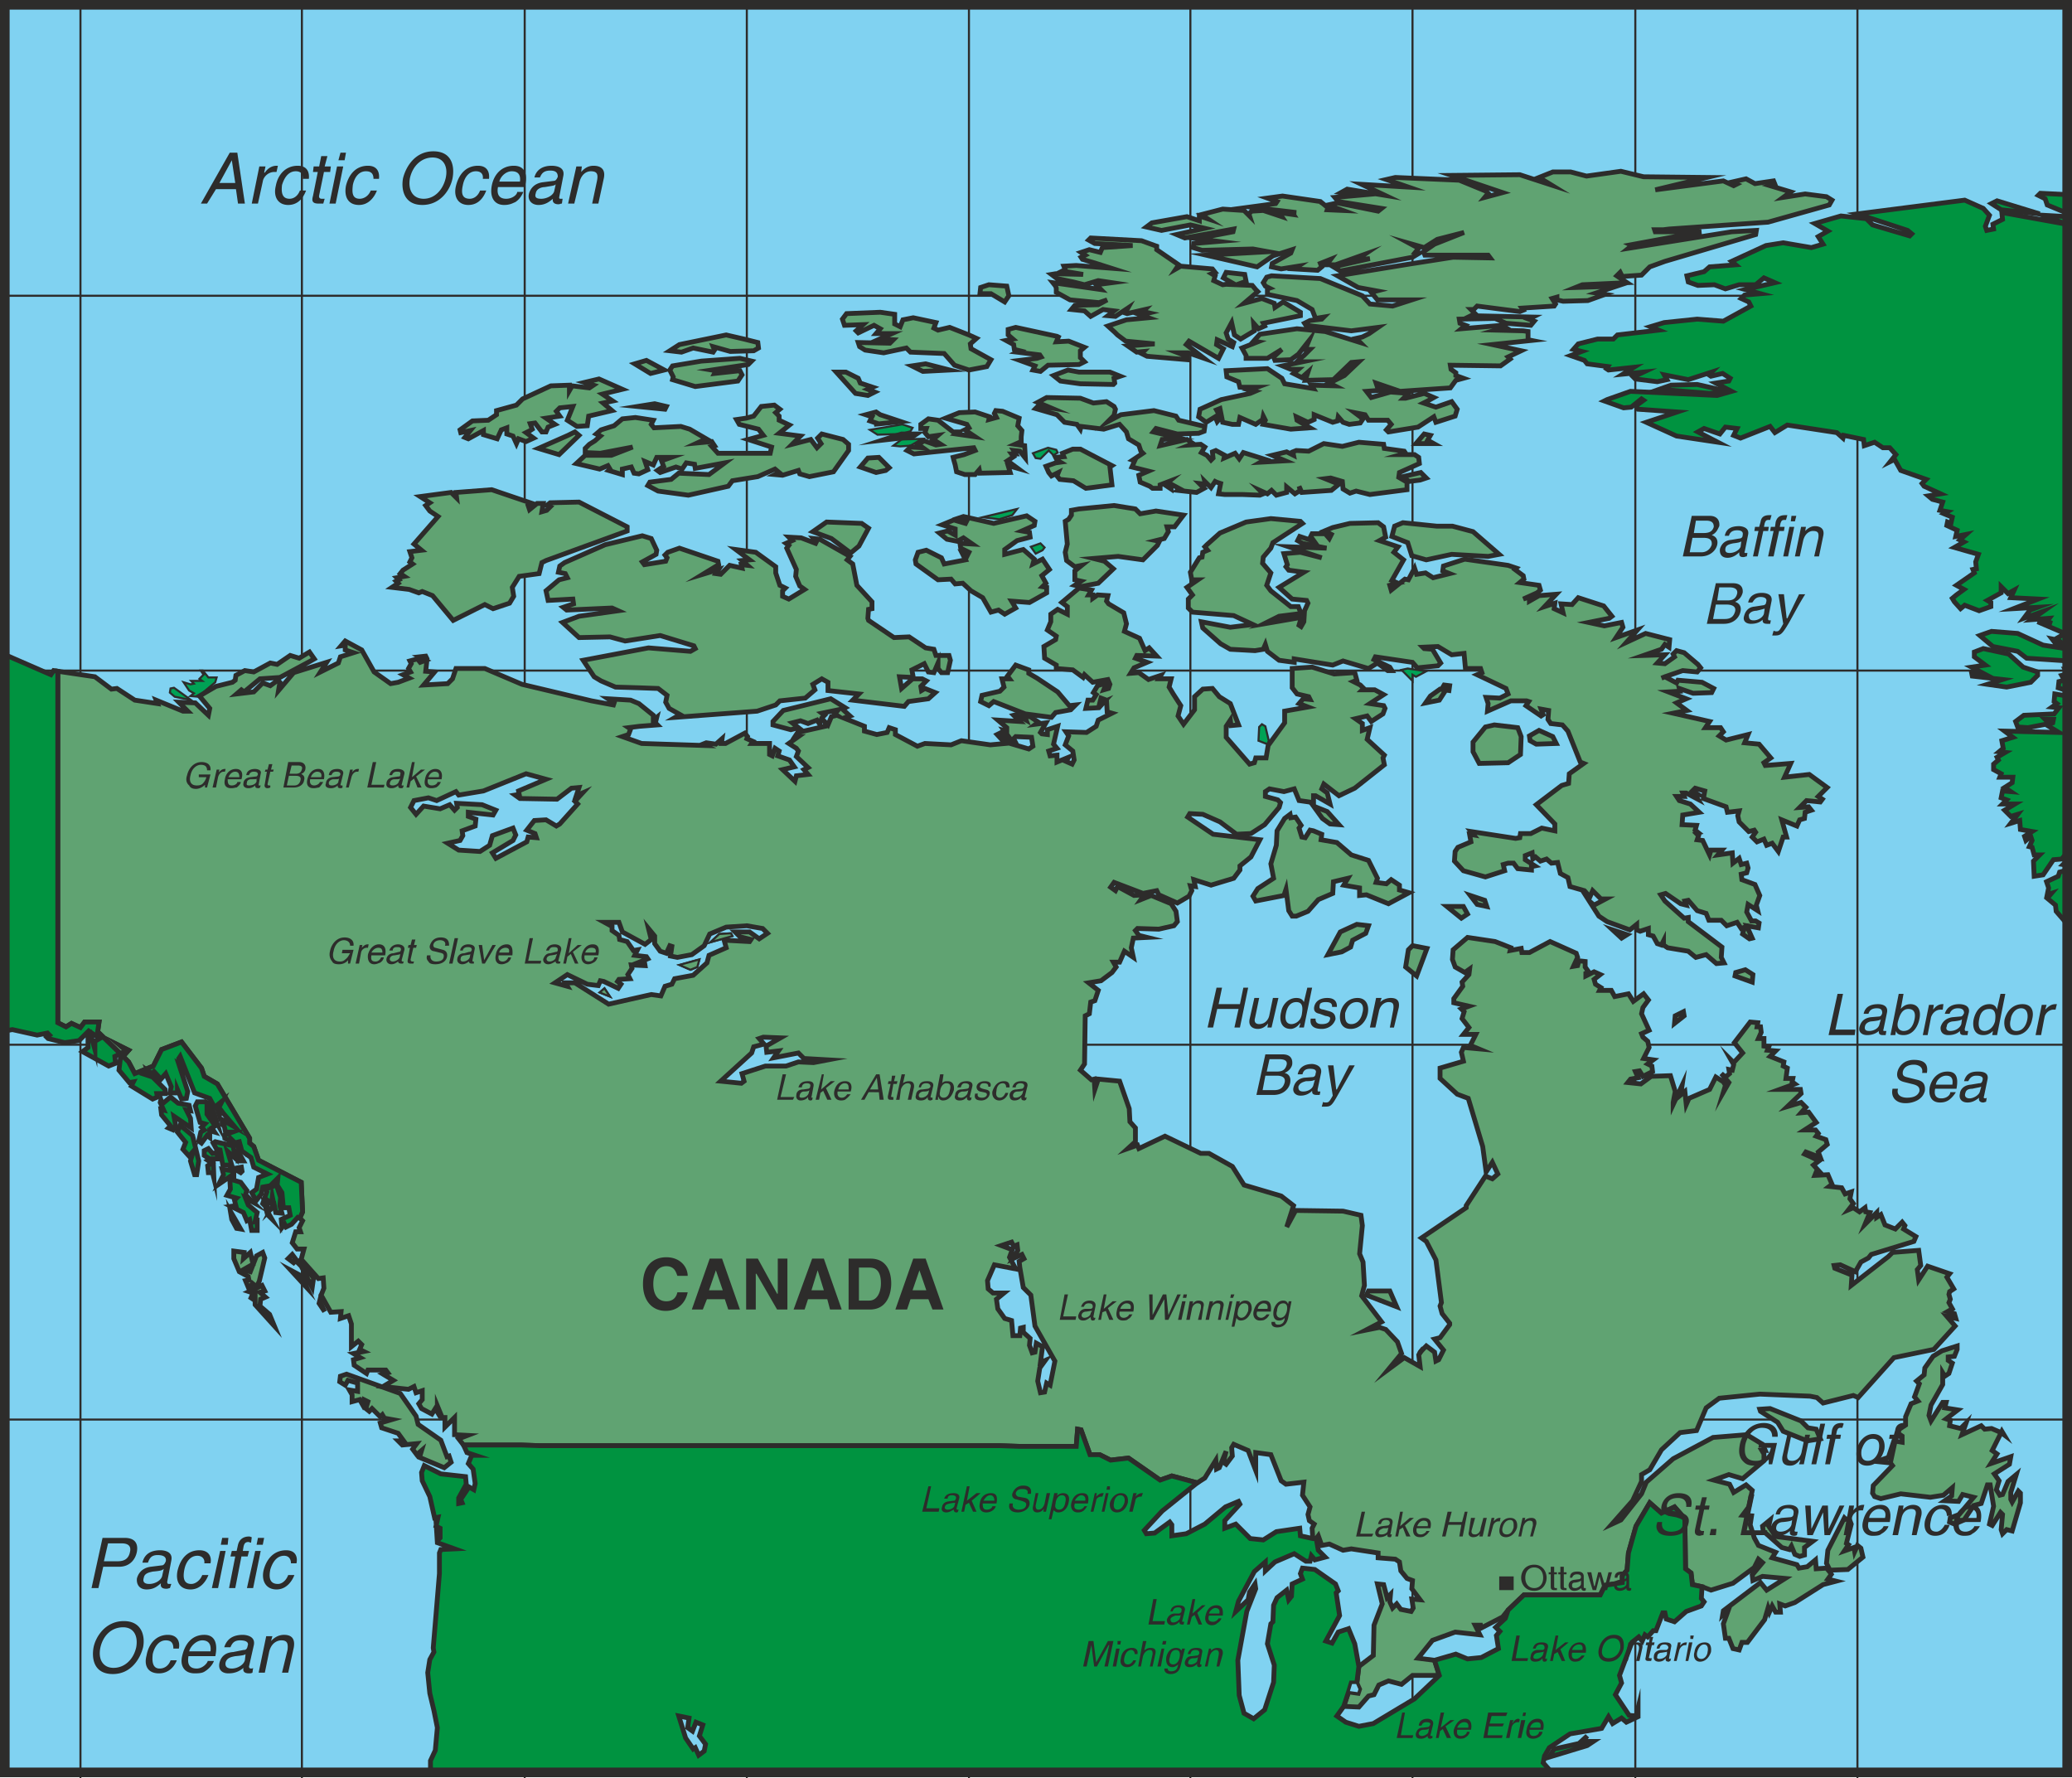
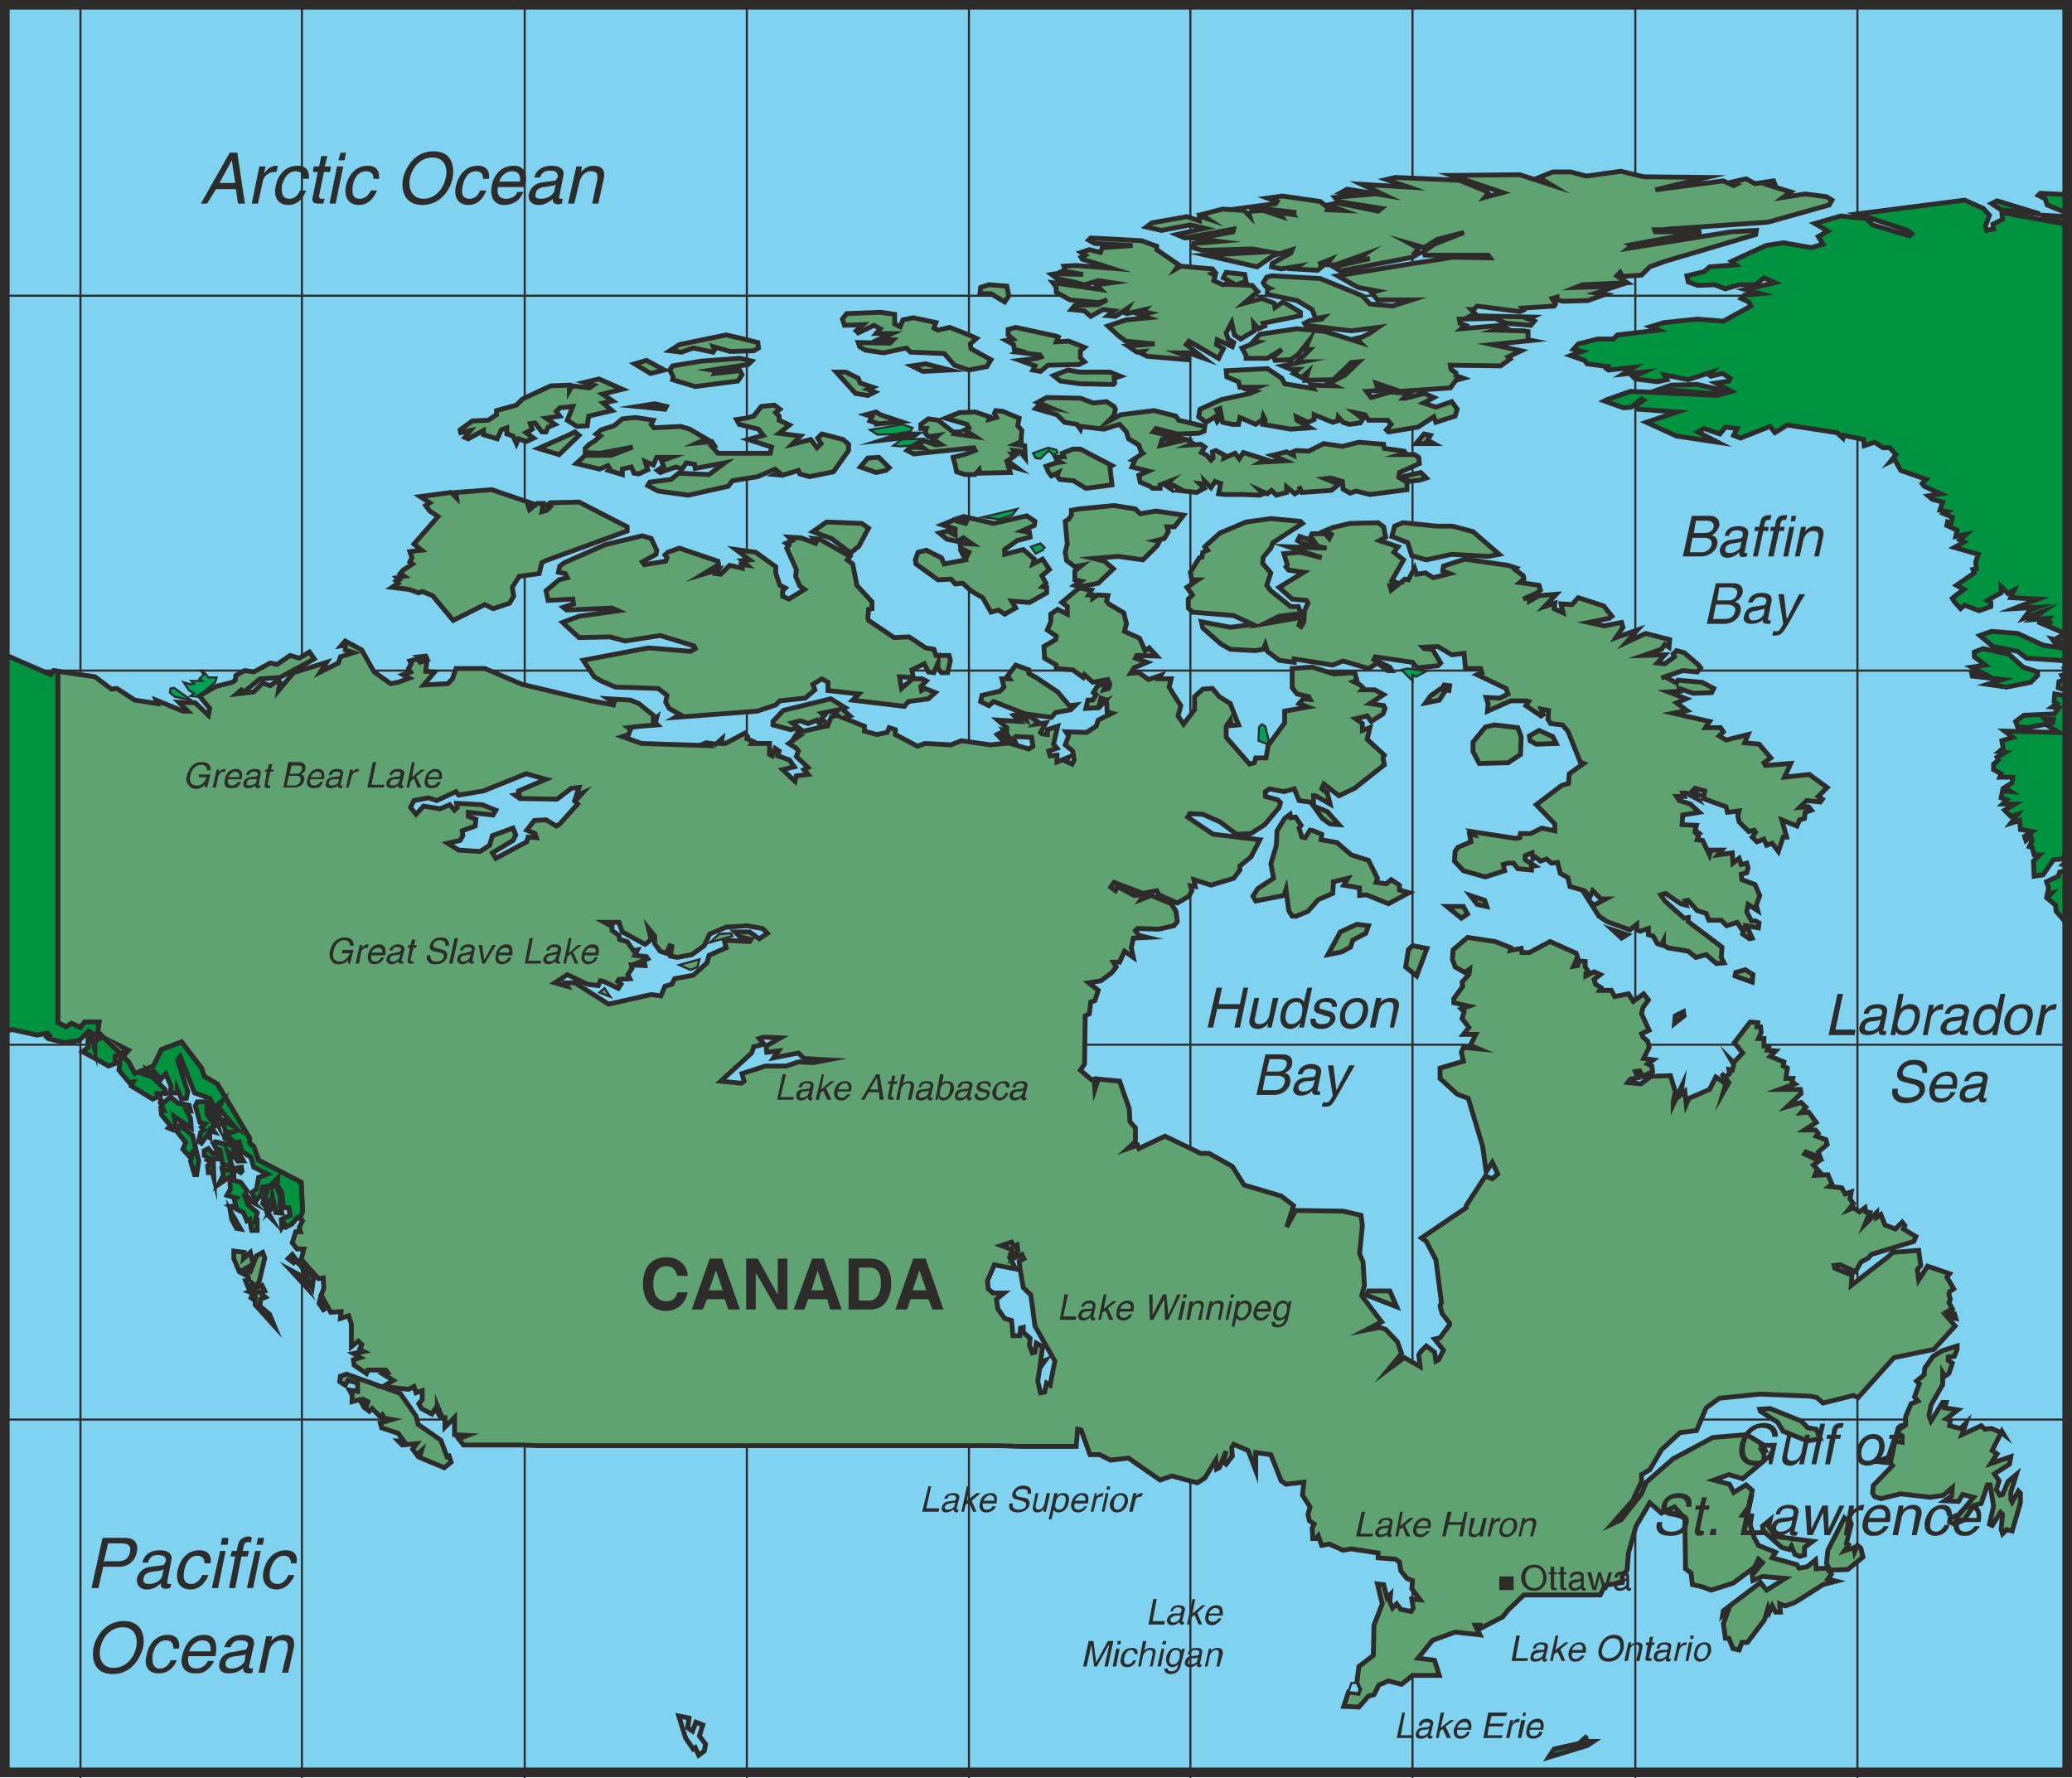
<svg xmlns="http://www.w3.org/2000/svg" height="248.208" viewBox="0 0 216.936 186.156" width="289.248">
  <path style="fill:#80d2f1" d="M405.638 513.249v-185.04H189.71v185.04z" transform="translate(-189.206 -327.705)" />
  <path style="fill:none;stroke:#2d2c2b;stroke-width:.216;stroke-linecap:round;stroke-linejoin:round;stroke-miterlimit:10.433" d="M197.63 328.137v185.616m23.184-185.616v185.616" transform="translate(-189.206 -327.705)" />
  <path style="fill:none;stroke:#2d2c2b;stroke-width:.216;stroke-miterlimit:10.433" d="M405.494 358.665H189.638m215.856 39.24H189.638m215.856 39.168H189.638m215.856 39.24H189.638" transform="translate(-189.206 -327.705)" />
  <path style="fill:none;stroke:#2d2c2b;stroke-width:.216;stroke-linecap:round;stroke-linejoin:round;stroke-miterlimit:10.433" d="M244.142 328.137v185.616m23.256-185.616v185.616m23.256-185.616v185.616m23.184-185.616v185.616m23.256-185.616v185.616m23.328-185.616v185.616m23.256-185.616v185.616" transform="translate(-189.206 -327.705)" />
  <path style="fill:#00a255;stroke:#2d2c2b;stroke-width:.216;stroke-miterlimit:10.433" d="M210.446 397.905h-.216l.288.432-.432.432.288.216h-1.152l.288.288-.36.072-.72-.216.576.864.504.288-.36.288.792.072 1.8-1.512.144-.504h-.864zm-3.384 1.872-.072.432.504.432 1.728.36-1.8-1.296zm90.072-14.832.504.72.72-.36.216-.288-.432-.432zm-3.312-2.88 1.368-.432.504-.648-3.6.864zm5.688-6.696.432-.288-.144-.288-.864-.216-1.584.576.288.504.504.072.864-.864zm-19.224-2.664.792.504 2.448-.072 1.008-.288.216-.36-1.08-.36zm4.248 1.655 1.224-.72-2.16.073-.864.648.72.072zm36.792 29.16-.288.289-.072 1.44.936.36.144-.36-.36-1.512zm15.768-5.183.36.216 1.08-.576-1.944-.288-.648.144 1.152 1.152z" transform="translate(-189.206 -327.705)" />
  <path style="fill:#60a372;stroke:#2d2c2b;stroke-width:.504;stroke-miterlimit:10.433" d="M254.87 383.289v-.432l-5.04-2.592-3.024.072-.36.288.36.144-.36.36-.504.144.144-.864h-.648l-.792.648-.144-.432.432-.216-4.248-1.44-3.744.288.072.576-.576-.576-3.24.432 1.008.648-.432.288.432.576.864.576-2.52 2.88.792.648-1.224.144.216.648-.216.432.288.216-1.008.648-.288.36.432.288-.792.144.216.216-.288.144.216.216-.648.432 1.8.216 1.008.36.36-.144 1.08.432 2.16 2.592 3.312-1.656.864.432 1.728-.576.432-.72-.144-.936.72-1.152 2.088-.288.288-1.152.432-.216z" transform="translate(-189.206 -327.705)" />
  <path style="fill:#60a372;stroke:#2d2c2b;stroke-width:.504;stroke-miterlimit:10.433" d="m287.198 396.32-.216-.647-.864-.144-1.728-1.152-1.584.072-2.664-1.8-.072-.216.072-.936.36-.072v-.72l-1.584-1.728-.432-2.232-.576-.432.288-.36-3.168-1.8-.648-.072.288.36-.072.144-1.512-.576-1.296-.072.36.36-.648.288.288.216-.216.288 1.008 2.232-.072.72.432 1.008.504.36-1.656 1.008-.648-.288v-.576l.288-.288-.576-.288-.432-1.296v-.648l-2.088-1.512-2.088-.288 1.44 1.08-.792.072.576.504-.648-.072.072.36-1.296-.288-.936.936-.504-.072.288-.432-1.656.504 1.656-1.008-.072-.36-4.032-1.368-1.224.432-.288.288.216.288-.144.36-2.232.36-.216-.288 1.44-.792.072-.432-.576-1.224-.936-.288-3.888.936-4.248 1.872-.504.36-.144.648.72.144.216.432-.864.216-1.368 1.152.216 1.008 2.592-.144.072.504-1.08.36.36.288 4.752-.216.648.288-4.104.576-1.728.648 1.728 1.584 3.24-.072 1.584.432 3.672-.576 3.528 1.08.144.288-.504.288-4.392-.36-6.84 1.296 1.152 1.728.72.432 1.512.648 2.448.072 2.016.072.936.72-.144.72.36.648 1.152.648-.504.288 8.568-.648 1.944-.648.432-.432 2.664-.288 1.008-.864-.216-.576.936-.576.648.36v.864l3.24.36-.648.648 5.4.648.432-.504 2.088-.288.72-.648-1.08-.432-.36.216-.072-.432.576-.576-.432-.216h-1.008l-1.152 1.008-.216-1.224 1.44.072-.144-.792 1.296-.648.432.864.576.072.432-1.008v.576l.36.432h.648l.288-1.296-.144-.504zm-12.888-12.96 1.944.72 2.016 1.513.864-.72 1.008-1.872-.72-.504-3.672-.144zm23.04 3.385.144-.504-1.152-1.008-1.944.504v-.504l1.296-.936 1.368-.36-.072-.504-.792-.144 1.296-.576.072-.432-.864-.576-3.456.792-3.168-.72-.432.144.792.288-.144.288-1.224-.36-1.224.504 1.368.432v.648l-.792-.432-.864.216.792.648 1.08.216.648-.36.936.648-1.296-.072.072.504.864.432-.216.432-.432-.216.288.576-2.232.432-.288-.648-1.584-.792-.864.216-.288.792.072.432 2.304 1.656 1.368-.072.432.504.792-.072.864.792 1.224.72.864 1.512.792-.216.648.432 1.152-.648-.432-.72 1.872.144 1.8-1.008v-.576l-.432-.072.36-.36-.432-.792.792-.648-.72-1.08zm-.432 11.448v-.36l-1.368-.504-.864 1.152.216.288h-.792l.216.864-.432.432-1.872.432-.144.648.864.432.504-.432 3.312 1.296 2.736.36.432-.504 1.584-.288.504-.504-.648.072-1.224-1.44-2.16-1.44zm-.36-22.536-.072-1.296-1.008-.144.648-.288v-.504l.072-.648-.432-.504.144-.792-1.728-.72-.72-.072-.144.288.216.432-.792.216.072-.288-1.512-.504-1.656.072-1.44.576 2.232.648.216.36-.432.216 1.08.72-2.016-.288.288-.216h-.576l-1.584-1.224-1.008-.144-.792.576v.432h.576l-.144.432.36.432 1.008-.144-.504.432.792.504-.504.072-1.224-.432-.648.36.504.36-1.296-.072-.36.36.72.36 6.264-.648.144.288-1.152.432-1.152.288.072.288.144.504.144.72.864.288h1.08l.432-.504.072.36 3.168-.072-.216-.72 1.008.288-1.08-.792.648-.432-.216-.288h.432l-.216-.36.648.072zm-1.8-12.888.504.432-.72.144.792.432.072.504.576.144-.288.144 2.376.288.144.216-.432.144-1.8.216 1.584.576-.216.432.792.144.792-.648 3.24-.072.576-.288-.432-.432v-.72l.432-.36-1.656-.648-1.296.072.216-.504-.144-.072-4.32-.936-.792.216zm-15.192-1.08-.72.648.216.216 1.656-.792.648.36-.432.504h1.656l-1.296.576 1.44.072-.36.36-3.312-.072.144.432.576.36 1.944.288 2.376-.504.432.432 3.528.144 1.08 1.224 1.512.504 1.872-.36.432-.72-2.088-1.152-.072-.504.648-.576-.792-.36-2.016-.792-1.224.288-.432-.216.216-.576-2.376-.504-1.08.216-.288.72-.576-.288v-1.008l-1.512-.216-3.528.144-.432.576.216.648zm9.072 4.751-2.52-.647-1.44.216 1.152.576zm-8.568 2.665.72-.36-.72-.288.504-.216-1.296-.432-.216-.504-1.296-.648h-1.008l2.016 2.232zm.864 1.728-1.08.288.648.216-.216.432.864.288-.432.072 2.808-.288-2.16-.72z" transform="translate(-189.206 -327.705)" />
  <path style="fill:#60a372;stroke:#2d2c2b;stroke-width:.504;stroke-miterlimit:10.433" d="M285.182 373.137h-1.584l-2.016.648 3.168-.36zm-3.24 3.816.36-.288-1.08-1.08-1.152.072-.792.936 1.656.576zm-14.616-5.473-1.008.145.288.504 2.016.504.504.648-1.584.432 2.448.792-.144.648h-5.472l-.648-.72.288-.072-.288-.432-1.512.144.936-.432-1.728-1.008-.936-.288-2.808.144-.288-.36.216-.432-1.872-.288-1.368.144-.864.72-1.368.432-.504.432.432.216-.576.504-.576.36-.432.432v.432l1.584.072 3.384-.648-2.232.864h-2.736l-.936.864 2.448.576.864-.36.216.36-.144.144 1.44.432v-.576l.936-.216.288.648.504.072.936-.432-.288-.864.864.36.36-.792h1.512l-1.008.36.216.576-.648.432.288.216 1.656-.576.648.216.432-.648.864.144.072.432 3.096-.576-1.656 1.224-3.168-.144-.792.648-2.232.288-.216.36 1.08.576 3.168.432 4.176-.936.432-.576 2.664-.432 1.8-.792.432.36-.432.216.792.072 1.656-.504.144.36 1.008.288 2.52-.504 1.584-2.232v-.648l-.576-.504-2.232-.576-.432.432.36.576-.432.432-.648-.864-1.944.504.864-.864-2.232-.288 1.08-.864-1.08-.504v-.432l-.36-.36.432-.36-.576-.432-1.368.144-.792 1.008zm-18.648 1.8-3.096 1.369 2.16.648 2.088-2.016-.432-.36zm-10.224-.503-.576.72.36.144 1.584-.864v.432l1.44.432.432-.936.576-.216v.648l.648.216.36.792.216-.504.792.288.792-.36-.792-.576.432-.216.216-.144-.216-.576.504-.072.72.936h.432l.216-.504.72-.288-.936-.648 1.44-.216-.36-.504.36-.36 1.368-.144-.576 1.44 1.008.648 1.08-.072.144-1.008 2.448-.576-.936-.792 1.008-.216-1.08-.72 2.088-.504-2.448-1.08-1.512.36.936.288-.432.288-1.8-.216-.288.504v-.576l-1.944.072-2.952 1.368-.648.648-2.088.576v.432l-.864.576-1.656.072-1.296.936.072.288zm17.496-2.52 2.88.288.144-.288-1.224-.288zm3.672-2.808 2.376.72 4.464-.576.432-.648-.216-.432-2.664.288.144-.288-.432-.072 3.816-.576.36-.36-1.224-.288-4.032.288-3.024.504-.288.432.36.72zm-.864-1.009-1.872-1.007-1.224.36 1.656 1.008zm3.024-2.303 2.088.432.144-.216-.144-.36 1.8.504 2.448-.072.504-.288-.072-.576-1.44-.36-1.872-.432-4.896 1.008-1.008.648 1.224.144zm32.616-4.824.432-.648-.216-1.008-1.872-.144-.864.288-.072.648h1.152zm7.2-2.088 1.152.288 1.44-.432 1.44.216-1.656.216.504.504-5.04-.72.288.36.072.216v.432l1.44.792 3.024.288.864-.288-.936.504-2.448.072-.36.432 1.368.144.648.576 1.296-.72 1.152.144-.648.504.792.072 1.296-.864-.288.504.216.072 1.872-.432-.216.216.648.144-.864.216.792.288-2.304.216-1.944.648.72.648.288.288.864.648 3.024.288-2.808.216.936.648.72-.072-.216.216.576.288 4.248.36-.072-.36-.936-.36h1.08l1.656.576-1.872-1.44.288-.36 3.096 1.8.504-1.008-.72-.432.072-.504 1.584.72.144-.432-.576-.36-.216-.648.576-1.08.288 1.296.648.432 1.44-.864-.072-.792.504.576.648-.288-.144-.288 3.888-.792v-.36l-1.8-1.08-.864.576-.072-.432-1.296-.504-1.872.504 1.44-1.224-.216-.216-.36-.432-1.656-.072 1.008-.36-.144-.72-1.944-.216-.288.576 1.008.576-1.08.144-.936-.432.144-.504-.36-.216.36-.144-.288-.36-3.312-.288-.504.288.288-.432-2.304-1.584v-.36l-1.584-.576-5.328-.288-.216.216.648.36 3.96.216-3.168.216-.216.504-1.152-.288-.864.288.432.288-.432.216.144.216 1.44.432 1.584.504-3.672-.288-1.296.072.144.36-.288.144 2.16.36-2.88-.072-.432.072.576.432zm3.816 9.432h-3.24l-1.152-.216-1.512.576.72.576 2.088.288 3.456.072.144-.144-.072-.504.648-.216zm24.336 11.448.072.792.72.432.648-.216 1.44.36 3.888-.504v-.792l-.864-.504.072-.504 2.088-.936-.072-.648-.432-.288h-1.44l.504-.144-.144-.216-2.088-.288-.072-.432-2.592-.216-1.728.432-1.944-.288-1.584.792-1.296-.072-.36.144.072.36-.72-.36-1.512.36 1.368.576-2.592.144.504-.288-2.304-.72-.432.648-.432-.576-1.152.504.072-.288-.936-.504-.36.144.072.648-.216.216-.432-.504-.576-.288.36-.576-.432-.288-1.152.072.36-.144-.648-.432-2.808.648.216-.648 1.8-.144-2.736-.648.288-.36 2.232.576 2.232-.072.576-.216.072-.504-2.736-.648-.288-.432-2.304-.576-3.456.432-1.368.72.648-.648.144-.648-.144-.288-.792-.504-1.368.144-1.368-.504-3.528-.072-.936.504 1.368.576-1.296-.216-.288.288 2.232.648.792.792 1.296.216.36.504.072-.288 2.376.288 1.656-.504.72.792.216.72 1.08.648.216.648.216.216-1.08.72.216.072-.288.648 1.728.432-1.008.432.144.72 1.008.432.288.216h.792v-.36l.936-.36-.432.36.648.432v-.504l.936.504-.216.144 1.944.216.792-.432-.504-.504.648.072-.072-.288.648.648.432-.648.144.072.432.144-.216 1.08.648.072h1.872l1.8.072.36-.144-.36-.36.792.36.432-.36.504.504 1.08-.288v-.576l.864.72.576-.36-.144-.432.288.648 3.096-.216.792-.648-1.44-.576.576-.072zm6.768.864v.072zm1.8-5.832-.864 1.008h1.872l-.648-.36.288-.504z" transform="translate(-189.206 -327.705)" />
  <path style="fill:#60a372;stroke:#2d2c2b;stroke-width:.504;stroke-miterlimit:10.433" d="m336.734 378.105 1.152-.144.648-.216-.576-.576-1.872.432zm-33.84.72 2.736-.36-.216-1.872.216-.144-3.312-1.728h-.792l-1.08.432.144.36-.864.072.144.288.36.216-.504.072-1.008.36.288.648.288.36.72-.36-.144.36.288.36 1.44.144zm5.688 2.664-.504-.504-2.232-.36-3.672.36-.792.144v.504l-.288.432-.36.216.216 2.376-.216.864.144.864.864.648.72-.144-.72.576v.936l.648.144-.648.432.576.144 1.872-.36 1.584-1.512-.936-.792-1.152-.288 2.592-.216 2.592.36 1.512-1.512.216-.432-.36-.072.864-.216.432-.72-.144-.504h.792l.936-1.224-2.88-.432zm27.144 39.384v-.504l-.864-.576-.504.432-1.08-.144.144-.432-.936-1.872-1.8-.576-1.512-1.296-1.656-.288.072-.576-.864-.36-.36-.072-.504.792-.36-.072-.288-.936.216-.288-.576-.864-.504.072-.072-.36-.576.432-.792 1.296-.072 1.512-.576 1.944.288 1.512-1.656 1.08-.504.792.288.504 2.952-.576.216-.648.288 2.232.36.576h.432l1.224-.504 1.08-1.224 1.512-.648.072-1.224 1.512-.36-.432.72 1.656.288v.792l.72-.072 2.304.936 2.16-1.152zm-7.272-6.913.936.073-1.224-1.368-1.44-.576.936 1.296zm19.944-7.271.072-1.872-.36-.936-2.448-.288-.936.216-1.296 1.584v1.008l.648 1.224 3.024-.072zm3.744-1.152-.36-.72-1.44-.648-1.008.576.072.504.648.36zm-11.16-6.048-.576-.072-.216.36.216.144.504.072zm-1.008.36-1.008.72-.504.72 1.44-.288.648-1.008-.144-.072zm.72 22.751 1.512 1.225.648-.432-.432-.792zm2.448-1.151.72.936 1.008.216-.216-.648zm-29.304-70.2 1.512.36-2.952.648.864.36 5.112-.936-.072.288-3.744.72 2.232.288-2.592.216-.072.432.936.288 5.328-.144 1.584.288-6.48.36 5.328 1.224 1.656-1.152 2.016-.648-.144.36-1.944 1.08-.072.36 1.008.216 1.8-.288-.432.288 2.448.144.432-.36-.144-.36 1.08-.432-.432.576h.936l3.024-1.08-.216.144.072.36.72-.072-3.816.864.72.432 7.56-1.44.72-.432-.432-.072.36-.432-.936-.504 1.512.432 1.368-.864 2.808-.72-3.096 1.224-1.152.792.144.36h6.624l.216.288-3.888-.072-4.608.72-7.488 1.224 2.16 1.224 1.944.36-.576.144.648.792h3.6l-2.016.648-2.376-.216-.792-.864-4.392-1.8-5.112-.288-.504.144-.36.576.216.36.432.216-.216.072v.576l3.096.648 1.584.936.36.936.864-.144-.216.216-1.224.144-.576.288.144.216 4.752.576 2.808-.36-.936.648-.72.36-.648.144.432.432-3.672-1.152-2.952-.288-3.888.576-.648.72.432.072-1.656.648.432.792v.288h2.232l1.512-.936-.864.792.144.36 1.656-.072.792-.576 1.08-1.368-.36.864h.504l-.648.648-.36.288-.36.36h.576l-2.088.432.864.36h.792l-.504.432.864.432.648-.576-.288.864 2.952-.072 1.872-1.8.792-.072-1.512 1.44-1.584.792.576.288-2.448-.072.216.36-3.024-.504-.288-.576-1.512-1.008-4.32.216.072.648 1.224.504.144.576h1.8l-.792.288.576.144-.504.216-3.024.648-2.232 1.008-.144.792.792.576.936-.576.216.504.36-.432-.432-.792.36-.144.288 1.44 1.008.216h.648l.144-.72 1.656.72.72-.504.072-.36.216.432-.216.432 2.88.504 2.016-.144-1.368-.792-.072-.36 1.224.576.648-.288v-.504l1.944.792.504-.144.072-.432.504.576.648.216 1.152-.144.288-.432-.864-.648 1.08.216.36.576h2.016l.36.432-.504.576.216.216 3.096-.504 1.656-1.08.216.576 2.016-.648.216-.72-.576-.792-1.656.576-1.296-.432.432-.216.648-.36-1.008-.432-1.944.504h-.216l.504-.504-1.872-.144-2.016.576-.504-.648 1.872-.144-.72-.288-.144-.432 2.52.864 5.256-.36.576-.792.792-.216-.792-.288v-.288l-.504-.36-.072-.432 5.256.072 1.008-.72-.216-.216 1.368-.648-3.024-.648 4.104-.432-.36-.072v-.864l-.504-.072-2.88-.072 1.008-.288-.36-.216-4.248.36.432-.36-.576-.216-.072-.432 3.744-.072 1.152.504 2.592.216.36-.432-.576-.216.432-.216-6.48-.144.432-.216-.432-.432h.288l.36-.36 4.464.576.36-.144-.144-.216 3.384-.216.144-.216-.36-.576.504-.144v.288l.648.144 2.592-.072 1.8-.648-.936-.144 2.16-.72-4.32.144.72-.288 4.68-.216-1.08-.72.36-.36.216.432 2.016-.144.864-.864 1.584-.576 9.504-2.808.072-.432-2.592.144-10.8 1.728.36-.288-.144-.072 7.416-1.368h-4.824l-.072-.216h.936l.576-.072 10.368-.72 6.408-1.8.288-.504-.576-.36-2.232-.288-2.304.36.792-.576-2.16-.648.504-.144-.144-.36-1.944.288-.936-.504-1.584.36.576.216-.288.144-1.08-.504-7.128.936 5.4-1.296-6.624-.072-2.376-.576-3.6.504-1.656-.432h-1.872l-1.44.576 1.296.792-3.312-1.08-7.128.072 5.328 1.8-1.872.504.36-.432-.216-.216-2.808-1.152-6.696-.288-.936.216 2.304.792-4.896-.288 2.448 1.152-3.96-.648-.648.36 1.8.288-2.448.216.36.432 4.536.72-.36.288-4.248-.864-1.008.216 1.584.576-1.656-.072.072-.216-.792-.648-3.96-.576-1.584.216 1.008.36-.144.216-2.664.36 4.824.576h-.432l.144.216-1.512-.216.288.432-1.944-.648-1.224.072-.288.288.072.216-.576-.576-2.232-.144-2.232.576.648.432-.864-.288v.504l-1.296-.432-3.672.648-.576.432 1.584.36zm23.184 34.631 1.512.433 2.664-.576 3.816.216 1.152-.216-2.736-2.376-2.16-.576h-1.656l-3.528-.36-.864.36-.288 1.08 1.656.648zm-101.304 95.473.72-.576-.216-.648-.216.072-.648-1.728-2.376-1.656-.216-.864-1.656-2.376-5.616-2.016-.648.216-.072.576.576.36.288-.504 1.008.288v.864l-.864-.144.288.504v.72l.792-.216.288.504.144-.504.432.216-.216.72.36.288.288-.288.864.864.216-.216.216.36.792.144-1.224.36.144.504 1.728.576.576.792h-.576l.432.432 1.512-.144-.432.576.432.576.504-.432-.216.72zm95.544-56.88-1.728.792-1.296 2.376 1.44-.288.936-.504.216-.72 1.368-.72.288-.792zm5.4 2.664-.288 1.8 1.152.936 1.08-2.88-1.512-.288zm-4.176 35.712-.216.432 3.168 1.224-.72-1.656zm46.008 14.328-.72-.72-3.24-1.296-1.08.072.072.216 1.8 1.152.576.936 2.52 1.008 1.368-.216-.432-1.008zm-4.104 10.296.144-.648-.792.648.072.504 1.944 1.728.792.216.216-.36.36.864.504.216.504-.144v-.792l.864-.648-3.888-.504zm9.288 2.016-.288.648-.072-.432-1.008.36.432-.648-.216-.144.504-2.016-.216-.576-.36.072-.144-.144-1.728 3.384-.144 1.368.36.72 1.872-.072 1.584-1.296-.216-.936zm15.12-11.952-.072.144.288.216zm1.08 7.416-.144-.288v-.72l.576-1.872-.864.72-.576 1.368-.288.072-.36-.576.288-.936-.504-.72 1.584-1.008.144-.792-2.088.72.648-1.008-.504-.36.936-1.872-1.008-.432-.72.072-.36-.36-2.016.936.432-1.224-.576.576-1.152-.288.072-.576-.432-.144 1.224-.936-1.368-.216.144-.576h-.36l-1.224 1.944-.216-.576.216-1.08 1.224-2.16v-1.224l.216.36.432-.288.36-1.08-.432-.288v-.36l.648-.072.288-.72v-.36l-1.584.504-.936.576-.864 1.224-.072.72-.792.648.288.288-.504 1.368.36.432-.72.288-.576 1.368v.864l-.648.432-.144.432.432.288v.648l-.864-.144-.576 1.728-1.224.432 1.44.144.216.288-2.016 2.088-.072.792.216.36.648.216 2.088-.504 3.096.36 1.368-.216.936-.792-.072.864-.72.504 1.44.072.432-.72 1.152.288-1.512 1.8-.936.36-.072.432.504.216 1.008-.432 1.008-1.512.792-.216.648-1.944h.288l.36 2.232-.432 1.872.288.144.864-1.368.216.216-.144 1.584.144.432.432-.432.576.144.864-2.952v-1.008l-.216-.216zm-35.28-50.904-.072.792 1.008-.792-.072-.432zm6.336-4.536-.072.36 1.8.648.072-.792-.792-.504z" transform="translate(-189.206 -327.705)" />
  <path style="fill:#60a372;stroke:#2d2c2b;stroke-width:.504;stroke-miterlimit:10.433" d="m376.046 409.065.648-1.44-2.664.216-.144-.288.72-.504-1.224-1.44-1.512-.144.36-.864-2.304.576-.72-.432.432-.432-.288-.432h-1.584l.432-.648-3.816-.864 1.44-.288-1.08-.792 1.008-.432-1.872-.72 1.224-.072-.072-.288 1.44.504 1.944-.072.216-.432-1.224-.648-2.52-.216-.144.288-1.224-.648-.36.144.36-.144 1.872-.648 1.512.144.36-.432-.288-.36-1.44-1.224-.792-.216-.36.36.144.288-1.008.72-.792-.072.792-.864-2.232.072 1.872-.648.36-.504.432.288.072-.792-2.52-.648-2.016.936 1.152-1.296-2.232.792.72-1.08-.144-.504-1.8.36-1.656-.36 2.16-.432.288-.216-.864-1.08-2.664-.864-.648.72-1.152-.072.216.936-.936-.432.072-.576-1.08.36 1.224-1.296-1.8.144-1.008.576v-.432l-.648.216 1.44-.648.36-.288-.144-.504-2.016-.288.432-.36-.072-.36-.864-.648.144-.144-.864-.288-4.536-.648-2.232.72-.072.504.72.288-1.728.432-.792-.504-.936.144-.216-.648-.648 1.224-.36-.072-1.44 1.152-.144-.504.864-.216-.648-.288 1.224-2.16-1.008-.792.432-.576-1.944-.648.648-.36-.216-1.08-.576-.432-2.952.072-1.8.432-.864.36.72.36-.216.432-.432-.504h-1.368l-.144.288.36.504-1.512-.504-.216.432.504.288 2.52.504-3.96-.144 3.456 1.152-2.232-.576-1.728.144.36 1.152-.144.216.288.36 1.584.216-2.592 1.584 1.368 1.224 1.512.144.144.288-.36.792-.072 1.152-.288.504-.216-.144.216-.72-.144-.072-3.744.648 1.584-.792 2.304-.288-.288-.72h-.792l-2.088-1.656-.432-.576.432-1.296-.864-1.008.072-.648.792-.936.216-.576 3.096-2.016-.216-.216-3.096-.288-2.592.36-2.736 1.152-1.368 1.224-.216.216.288.36-.504.216-.072.504-.288.072-.936 1.512.144.792h.648l-1.152.792.576.792-.432.432v.936l.432.432 4.32.36 2.016.936-2.376.288-3.024-.576.144.648 1.872 1.656 1.008.576 2.592.144.864-.144.216-.504.216.72 1.224.936 1.584.216v-.36l4.032.648 1.08-.432 2.664.792.936-.576 1.08.792h.432l-.216-.36-1.656-.792.144-.288 3.888.576.504.576 2.16-.216.288-.288-.864-1.44-.864-.072-.144-.144 1.584-.072 1.44.864 1.296-.144.144 1.584h1.584l.144.432-.504.216 3.024 1.44.216.576-.864.432-1.44-.072.216.648-.072.792 2.448-1.08h1.656l.216.072-.288.432 1.584 1.08.216-.144-.216-.576.792.144-.072.936.288.432 1.224.144.576.648 1.296 3.24.36.144-1.512 1.08-.072 1.008-.72.216-2.664 2.016 1.944 2.016v.72l-1.368-.288-1.152.576h-1.08l-.072.432-.432.072-4.68-.72.288.36-.432-.072.144.792-1.368.576-.288.432-.072 1.008.936 1.008 2.304.648 2.016-.648-.144-.648.504-.144h.576l.432.576 1.44.144v-.36l.36-.072-1.008-.648v-.432l.72-.288.072.648.288-.216.504.432.648-.216.504.432.648-.072.288 1.152.792.432.216.936 1.512.432.576.648.288-.648.864.864h.504l-1.224.648-.504-.432 1.008 1.584.864.576 2.376.864.72-.576v.576l.36.144.864-.288v.648l.504.144.432.792.432.144.216-.432v.432l.432.288 2.16.36.792.648 1.08-.288 1.08.936.792-.072-.288-.576.072-1.08-3.528-2.664v-.432l-.432.072-2.016-1.8-.432-.648.504-.144 1.584 1.08.576.144-.144-.432.36-.072.936 1.08.936.288.288.72h1.296l.576.576 1.08-.36.432.648.36-.144-.216.72.72.504.288-.072-.576-1.296 1.224.216.072-.504-.36-.216h-.432l-.504-.936.144-.792 1.008.648-.144-.576.36-1.008-.504-1.152-1.368-.504-.072-.576.576-.144.144-.504-.144-.504-.576.144-.216-.648-.648.504-.072-1.08-1.512.216.432-.504h-1.152l-.144.504-.72-1.512-.576-.072.144-.432-.216-.216.216-.072-.36-.288.144-.504-1.512-.072.072-1.008 1.728-.288-.936-.864-1.152-.36-.288-.432h.792l-.144-.36h.36l1.224.648-.36-.576.36.072-.576-.36.288-.288 1.008.288-.144.792 2.376.864.144.576 1.224-.144-.144.504.144.648 1.008 1.008.576-.144.144.216-.36.504.504.504.72-.288.288.648.576-.216.648.864.504-1.512h.36l-.504-1.8 1.584.648.288-.648.504-.144.072-.648.648-.216-.288-.36-.936.072.72-.72 1.44.144.216-.288-.432-.288.936-.936-1.872-1.368zm-12.888-10.368.36-.144zm-4.176 27.216.576-.36-1.512-.504zm-143.712 36.72.36-.576.432.36.288-.576.576-2.448-.216-.576-.648.36-.648 1.656-.72-.216 1.008-.576-.288-1.224-.72.648.072-.648-1.08-.144v.792l.576 1.368.936.504.072.36-.36.072zm1.152 1.8.072-.72.504-.216-.576-.504.504-.144-.288-.576-1.368.648.432.144-.216.504.216.144.216-.288v.864l2.016 2.232-.504-1.224zm3.816-4.824-.432-.576-.432.432.576.432zm-.576 1.08 1.656 1.8-.576-1.224zm.864-.936-.144.144.36.36 1.152 2.232.144-1.008-.648-.792zm2.088 4.392.576.864-.504-1.152z" transform="translate(-189.206 -327.705)" />
  <path style="fill:#60a372;stroke:#2d2c2b;stroke-width:.504;stroke-miterlimit:10.433" d="M195.254 402.585v32.184l.864.432.576-.36.936.432.432-.576h1.512l-.144 1.008 2.376 2.304.648-.288-.504-.432.72.36-.576.648.576.576.648 1.224 1.944-.792.864-1.728 2.088-.792 2.088 2.736.288.864 1.368.792 3.384 5.688v.504l.432.36.504 1.44 4.464 2.304.144 3.096-.288.648.288.288-.36.72.144.432h-.504l-.36 1.152.504.648h.72l-.288 1.08 1.8 2.016.504-.072.072 1.08-.288.72 1.008 1.8 1.08-.072-.072.72.864-.288.288.864v2.376l.72-.576.36.36-.216.504.432.216-1.08.216.72.432-.72.216.072.576 1.296.864.144-.36h1.872l.216.288-.504.144 1.08.648-1.08.648 2.664.288.576-.288.216.648.648-.216v.936l-.36.432.288.504 1.08.576.36-.576.216.36v-.648l.504 1.224h.288v1.008l1.008-1.008v1.8l1.368.072-.936.36.504.648h5.976l2.016.072h48.168l2.088.072h5.904l.144-1.8.36.072.936 2.592h1.008l1.152.576 1.872-.216 3.312 2.304 1.224-.432 2.664.72.792-.504 1.152-1.872.072.936.288-.144.72-1.728-.288 1.152.288.216.648-.864-.072-.864.216-.36 1.512.648.792 2.088v-1.872l1.584.216 1.08 2.736.504.36 1.872-.216-.144 1.368.792 1.224-.216.792.144.648.504.36-.216.432.072 1.08h.36l.216-.288.36 1.008.792-.144 1.44.648.864-.144 2.808.432v.504l1.8.144.432.288.144.936.648.792.576.216-.072.864.864 1.152-.864-.072.144.936-.216.36-1.08-.216-.432-.576-.432.432-.288-.648.072-.792-.36.36-.36-1.368-.648-.072.504 2.088-.864 2.232-.072 3.168-1.512 1.152-.216 1.728.288.648-.144.432-1.008-.144-.504 1.512 1.584.072 1.008-1.152.576-.144.504-1.008 1.008-.432 1.368.36 1.152-.936h2.808l-.504-1.584-1.728-.216 1.512-1.872 2.376-.864 2.592.288-.504-1.008h.576l.072.288 2.232-1.152.576-.72 1.656-1.584h7.992l.504-1.008 1.8-.288v-.72l.504-.576.144-1.8.792-2.808 1.44-2.448 1.224 1.08 1.368-.648 1.08 1.224.072 5.256.576.432.144 1.224 1.008.216.936.36 2.304-.72 2.232-1.656.432-.864.432.36-1.08 1.296.072.576 1.008-.432 2.376.216-1.944 1.224-.648-.792-3.888 2.952-.072.432.648-.648-.576 1.584.216 1.512h.36l.432 1.08.648.144.288-.792h.576l1.8-2.376.36-1.224.144.432.288-.648.36.648h.504l-.072-.864.576.216 1.008-.36 2.952-1.872 1.368-.36-.864-.216.36-.504-.144-.216-.36-.432-1.08.072-.072-.936-.864.72-.864.144-.216-.36-2.592-.72.36-.576-1.8-.72-.432-.792-.432-1.368.144-.936-.936-.072.648-.864.36-1.728-.648-.576-1.296.792-.432-.864-1.656-.432 1.584-.576 1.44.432 2.232-1.872v-.72l-.216-.36h.36l-.288-.648-1.656-1.008-3.528.288-4.176 2.232-2.808 2.448-.504 1.224-2.16 2.736-.936.432 2.16-2.448.936-2.016v-.72l.864-.504 1.224-2.088 1.944-1.8 1.728-.216 1.008-2.376 1.368-1.008 4.248-.432 5.256.216.72.144.648.576 2.88-.72.288-.072.504.216 3.744-4.176 4.176-.864 2.232-2.448-.864-1.008.936.216-.144-.504-.72-.216.504-.288-.36-.648.144-.36-.144-.504.072-.288.432-.288-.72-1.224.288-.36-2.304-.792-.936 1.44-.144-1.08.36-.432-.216-1.584-2.736.216-.432.432-3.888 3.024.072-1.08-1.8-.72-.072-.288.648-.072 1.584.72.576-1.008.792-.432.288-.36 4.464-1.368.216-.504-1.296-.792.144-.36-.288-.36-.72.72-1.08-.432-.432-1.08-.432.288v-.504l-1.224 1.224.504-1.224-.432-.072-.072-.432-.576.432-.648-.432-.504.216.504-.648-.36-.504.144-.72-.648.216-.36-.648-1.296-.144.288-.216-.432-1.008-1.368.072.144-.36.432.072-.72-.792.576-.432-.864-.432-.648-.288.144-.216 1.512.576-.216-.576.936-.792-.144-.504-1.008-.36.216-.288-.288-.36h-1.152l1.224-.792-.792-1.08-.792.072.504-.576-.504-.504-1.44.432 1.44-1.368-.072-.432h-2.16l1.584-.576-.288-.216.072-.36h-.72l.144-1.08-.432-.216.072-.432-1.44-.576.576-.576-.864-.072.144-.36-.504-.072v-.792h-.576l.288-.648-.072-.576h-.36l.072-.432-.792-.072-1.656 2.16.864 1.08-.936 1.008-.288-.288.288.504-.144.576-.36-.072.072.432-.432.36-.432-.36.792.936-.576 1.008.216-.72-.216-.36-.792-.504-.648 1.296-2.16.936-.288.648-.144-1.368-.432.36.144-1.008-.936 2.016v-.216l.216-1.152-.504-1.656-2.016.072-1.08.792-1.368-.144.288-.36.792-.144-.288-.648.432-.072.36.576 1.008-.504-.072-.576-.432-.216.576-.432-1.008-.144.576-1.152-.144-.648-.504-.432-.144-.36.792-.36-.792-1.728.144-.648.576-.792-.504-.648-1.08.792-.504-.792-1.44.288-.36-.648h-1.224l.144-.288-.576-.36-.144-.504.648-.504-.648-.288-.864.432v-.288l.288-.144-.36-.504v-.576l-.648-.072-.144.504-.432.072.432-.936-.144-.432-2.736-1.224-2.16 1.152h-.792l-.072-.432-1.152.216.072-.288-1.656-.648-2.88-.432-1.512 1.296-.072 1.008.288.792 1.008.576.504-.36-.072.576-.72.792.072.432-.936 1.296v.432l1.584.36-.792.288.288.288-.216.72.72.936-.576.72h1.296l-.576 1.152.864.36-1.584-.144-.216.504.216.936-2.448.72v1.08l1.8 1.656 1.152.432 1.512 5.04.36 2.664.648-1.008.576 1.224-.576.504-.72-.288-2.016 3.096v.216l-4.68 3.168.504.36 1.008 1.944.576 4.464-.144.36.216.792.792 1.008v.144l-1.008 1.368-.576.144.936 1.152-.504 1.008-.288.144-.144-.936-.864-.648-.576.576-.216.36.144 1.224-1.656-.936-1.656 1.224 1.368-1.656-.432-1.224-1.224-1.296-.648-.216-1.44.288 1.656-.864-2.088-2.736.288-1.08-.144-2.448-.36-.864.288-2.952-.144-1.08-1.872-.432-4.968-.072-.936 1.728.72-2.232-1.296-1.008-3.888-1.152-1.224-1.944-2.448-1.368h-.864l-3.744-1.8-2.736 1.296-.144-.36-1.008.36.792-.72v-1.44l-.576-.648-.072-1.368-1.008-2.88-2.232-.216-.36 1.08-.072-1.08-.288.072-1.152-1.008.432-.648.072-5.04.432-.216.144-1.224.432-.144.36-1.08-1.008-.792 1.296-.216 1.152-.864.432-.576-.288-.504h.648l.504-1.152.936.648-.216-1.008.216-1.008 1.44-.072-.864-.216-.36-.504.216-.216 2.232.072 1.584-.36.36-.432-.144-1.08-.504-.792-2.088-.864-1.08.432.36-.504-1.08.072-1.728-.936-.216.432-.504-.36.36-.504 3.024 1.152 1.44-.288.216.432 1.944.864 1.224-.72.288-.576-.144-.504.504.072-.144-.72 1.8.576 2.376-.72.648-.864v-.432l1.152-.936.936-1.8-4.896-.576-2.664-1.8.216-.36 1.368.072 1.8.792 1.728 1.296 1.512-.072 1.44-.936 1.512-1.8.144-.504-.288-.288-1.296-.36v-.504l.432-.288 1.512.288 1.08-.288.504 1.224 1.512.216v-.72h.216l1.512.864-.288-1.152-.576-.432.216-.504 1.584 1.224 1.656-.792 3.096-2.448-.144-.72.144-.288-1.8-1.656.288-1.224-.792.288v-.72l-.72-.504 1.224-.288.432.576 1.224-.792.216-.576-.144-.288-1.44-.216 1.44-.936-.936-.504h-1.296l.144-.144-.36-.36-.72-.36.36-.144-.216-.792-2.16.144-2.304-.72-2.088.144v2.016l.504.648 1.224.288.144.288-.72-.072-.432.504.936.36-2.448.432v1.224l-1.728 2.376-.216 1.296h-1.08l-.144.504-.504.144-2.448-2.808v-1.152l.432-.648.072.576.792-.072-.864-2.232-1.152-.72-.72-.864-1.008.072-.864.792v1.368l-1.152 1.512-.576-.864.288-1.08-.792-1.224-.432-.72.216-.864h-1.296l.216-.36-1.296.432-1.008-.72-.864.072.36-.576 1.368-.576-1.224-.432.144-.288 2.088.072-.792-.864-.432.288-.576-1.296-1.584-.72.216-.792-.288-1.152-1.584-.936-.216-.288.144-.576-1.08-.072-.504.36v-.36h-.432l.288-.504-1.296-.216-1.8 1.512.576.432V392l-1.008-.504-.72.504v.792l-.36.864.936.648-.072.36-1.224.72.072 1.224 1.224.72v.36l1.728.144 1.08.792.144-.288.864.792 1.584-.288.216.504-.144.432-.504.144.288-.72-.936.288-.432.72.288.216-.36.576h-.504l-.216.864 1.368-.072.576-.648-.504.216.144-.576.576.216.072 1.224.504.144-1.44.72-.216.648-1.008.648-2.16-.072.288.432-.36.936.792.648.144.936-.216.432-.648-.288.288-.432-1.224.504v-.72l-.72.072-.144-.504.864-.288-.36-.432.432-1.872-1.08.36v.504l-.576-.072-.144-.144.576-1.008-1.08.144.288-.216-.864-.576h-.576l.144.36-1.008-.576-.288.072.648.648-2.304-.144.936.792v.36l-.288-.072.792 1.08.36.072-.144-.288.216-.216 1.656.072.144.936-.432.288-1.944-.576-.936-1.152-.432.216.864.936-1.584.144-3.024-.432-1.08.432-2.736-.144-.792.288-2.304-1.224v-.504l-.648-.216-.216.504-1.08.216-1.296-.36v-.504l-2.16-.864.648-.216-.792-.72.288-.144-1.512-.936-4.968 1.224-1.08 1.152v.36l1.872.504.792-.216-.648-.504.864-.216.792.288.936-.36.288.432.216-.648.288-.288-.288-.216 1.728-.36-.36.432.216.144-.576.144-.36.864-.288-.288v.432l-2.88.648-.288.432h.36l-1.008.72.792.504.216.288-.216.576 1.224 1.152-.432.216.432.504-1.224.144-.144.576-1.296-1.224 1.224-.288-.504-.72-1.224-.432.144-.504-.432-.288-.288.792-.288-.144v-1.152h-1.872l.144-.216-.648-.288.072-.216-.288-.36-2.016 1.08h-.432l.072-.504-.648.576-1.008-.144-.36.144.288.144-6.696-.216-2.016-.72.648-.216.216-.576-.216-.144 1.152-.144 1.872-.144-.216-.216.144-.576-.36.288v-.504l-1.512-1.224-.864-.36-2.376-.144.648.432-.072.216-2.304-.432-7.272-1.728-3.888-1.656h-3.024l-.36 1.08-.504.504-2.52.144 1.152-1.368-.936-.072.144-1.296-.144-.288-.648.072.648.36-.576.216-.288-.36-.792.216.144.288-.288.504.216.36-.792.288.648.36-1.152.432-.792.144-1.728-1.224-1.296-2.304-1.728-.936-.432.504.432-.072v.504l.864.288-1.368.432-.216.648-1.872.936.648-1.008-3.456 1.08-1.584 1.872.144-.864-.216-.216-.792.576-.792-.288-.936.936-1.8.216.504-.432.288.216 1.656-1.368 2.088-.144 3.096-1.656.504-.288-.504-.72-1.08.648-.936-.288-1.368.936-.72-.144-1.728.936-.936-.144-.936.504-.072.504-.288.216-1.728.432-1.728 1.008 1.08 1.296-.144.72-1.368-1.296-1.728-.072.936.936h-.504L205.55 401l.144.36-2.376-.36-1.872-1.224-.576.072-1.728-1.296-3.888-.576v2.304z" transform="translate(-189.206 -327.705)" />
-   <path style="fill:#60a372;stroke:#2d2c2b;stroke-width:.504;stroke-miterlimit:10.433" d="m337.814 469.4.144-.215.288-.36zM201.95 437.289l.504.432-.648.288.288.288.576-.648z" transform="translate(-189.206 -327.705)" />
  <path style="fill:#009340;stroke:#2d2c2b;stroke-width:.504;stroke-miterlimit:10.433" d="m370.07 368.673-3.168-.72-2.736.072-1.224.432 5.256.432zm32.688-18.576-4.464-1.368-.576.288 1.008.648zm-5.904 48.096-1.224-.072.072.36 3.168.36-1.584.504 2.016.288 2.52-.504.72-.72v-.36l-1.512-.504-1.512-1.368-2.664-.576-.936.36v.504l1.152.864-1.44.216z" transform="translate(-189.206 -327.705)" />
  <path style="fill:#009340;stroke:#2d2c2b;stroke-width:.504;stroke-miterlimit:10.433" d="m405.566 351.177-6.768-1.224.072.72-1.008.504.072.504-.72.144-.144-.432.432-1.152-.648-.72-1.944-.864-11.232 1.44 5.256 1.728.432.36-.216.216-3.888-1.152-.648-.648-2.664-.288-2.736.792 1.368.792-1.008.576.504.792-1.224.36-2.952-.504-1.8.288-3.6 1.656.432.36-2.736.216-.576.504-1.8.432.144.648 1.008.36 1.728-.072 1.152.432 1.44-.432h1.728l.864-.72 1.152.504-3.096.72 1.584.432-1.656.144-.36.36.792.36.216.432-2.88 1.584-2.736-.216-3.456.36-1.44.432.864.36-4.32.504-.432.432h-1.656l-2.016.504-.504.576.864.216-1.152.432 1.44.504.288.36 2.16.288-.144.216.216.144 2.664-.288-1.152.72 2.16-.216-1.08.504.216.216 2.304.288 1.008-.216-.288-.504 2.52.504 2.448-.792-.288.288.216.144 1.224-.288.792.504-.144.288-1.368.216 1.656.864-1.512.432-9.072-.432-2.448.864-.288.144 2.016.72.792-.072 1.08-.864.216.144-.792.576.216.36 4.104.288-3.24 1.08 3.168 1.44 4.32.648-2.088-1.08.648-.36 1.656.576.576-.72 1.224.144-.36.72.72.288 3.096-1.224.504.648 1.296-.792 5.184.792.648.576.072-.288 2.088.432.072.648 1.08-.36.864.576h.72l.648.72-.576.72.432-.216.648 1.152 2.664.936-.432.432.216.288 1.728.792-1.296.216.432.36 1.08.288-.288.864.792.144-.36.216.864.36-.144.648-.36-.144-.072.36 1.08.504-.144.648 1.08-.216-.648.576.432.216-1.008.576 2.52.72-.288.792.072.72-.36.072.144.36-1.872 1.296.792.432-.792.576-.432.36.216.36.648.72.432-.36 1.512.576 1.224-.432v-.432l-.36-.216 1.44-.792v-.648l.72.72.648-.36-.36.792 2.88.144-2.592 1.008 2.52-.144-.792.288-.648.864 2.016-.72-1.224.864 1.872-.144-.216.288.288.144-.072.216-1.224-.288 2.52 1.08.288.36h-.288l-.504.288.216.216-.72-.144.504.648.864-.144v.504l-2.304-.36-2.664-1.224-2.736-.216-1.224.432 1.368 1.152 2.592.504.936.72 4.248.288v-46.512l-2.52-.144zm.072 46.943v-.36h-.216zm0 20.16v-.503l-.432.432zm-.792.72-.144.433-1.224.576.216.648-.144.72.432-.144-.432.504.864.72.072.648.936 1.08.216.072v-5.472zm.504-20.087-.576.144-.072.648.648.216.288-.072v-1.584l-.576.144zm-2.736-50.76.72.36.216.648 2.088.864v-1.944l-2.808-.144zm1.656 52.992.288.216-.504.36.72.072-.504.648-3.168.144-.864.648.216.576 1.08.072 2.232-.432-.432-.432h.864l-.072.36-.648.216 1.296.792-5.688-.144.864.648-1.152.36.144.792-.432.36.648.072-.864.504.144.288-.504.432v.576l.792.432-.144.36h1.368l-.072.576-.792.504.648.432-.864-.072-.144.72.576.216-.432.432h1.296l-1.08.648.648.648.72-.216-.72.936.936-.288.072.936 1.224.216-.792.504.144.432.504-.432.144.432-.288.648.288.072.216.792h.576l-.648.648.072 1.584.936-.144 1.08-1.584.864-.072.36-.432h.216v-16.632l-1.296-.216zm-196.2 44.352-.288.72.864 1.08-.288.72.648.72.432-.504-.288 1.008.432 1.44h.216l.216-1.44-.648-2.664zm3.096 1.296v-.72l.504.144-.288-.432.36-.216-.864-1.224v-.864l1.08 1.872-.36-1.224-.648-1.008-.36-.072h-.72l-.216.432.504 1.728.504.144-.36.36.288.288-.36.216-.216.936.288.216.576-.792zm.72 1.584-.432.072-.432-.504-.432.216v.504l.576.36-.216.144.432.288-.432.288.072.72h.432l.144.576-.072-2.016h.504zm-.36-1.008.36.648.36.072.288 1.584h.936l-.432-1.44.792.72-.216-1.296-1.872-.432zm3.168 1.871-.432-.791-.216-.144.072.936zm-.288 1.225.144-.144-.072-.432-.792.144z" transform="translate(-189.206 -327.705)" />
  <path style="fill:#009340;stroke:#2d2c2b;stroke-width:.504;stroke-miterlimit:10.433" d="m209.222 445.785-.072-1.008-.144-.288-.288-.576.432.072-.144-.576-1.152-.216-.792-.648-.864.72-.144-.432-.072.288.36.792-.288-.072.072.576.936 1.152-.216.216.504.216.288-.288-.216-1.152zm4.752 7.344-.216.216.144.576-.504.072 1.296.648.36.864.288-.144.216 1.152h.576v-1.008l-.216.072.216-.936-.936-.792-.288-.72.792.432-.792-.792.144-.432-.648-.864-.72-.216v-.792l-.288-.216-.936-.144.144.576-.504 1.008 1.152-.792.072 1.296-.36.648zm4.536.791.072-.863-.432-1.296-1.152.432.144.288-.432 1.224.432.432.144-.72.36.288.072-.72.144.72-.288.576.36-.36.144.72.648.072zm-4.104 2.449-.576-1.008-.504-.864.144.864.504.936zm2.664-2.089.144.577.432.432zm-23.976-18.215 1.08-.216.216.216-.288.216.144.144 1.728.432 1.512-.216 1.008-1.008 1.152.792-.504.288v.864l-.432-1.584-.288.36v1.008l-.576.432 2.736 1.512.72-.288-.072-.72.576-.288-2.376-2.304.144-1.008h-1.512l-.432.576-.936-.432-.576.36-.864-.432v-36.792l-.432-.072-.288.432-4.464-1.944-.36.072v39.168l.792-.144z" transform="translate(-189.206 -327.705)" />
  <path style="fill:#009340;stroke:#2d2c2b;stroke-width:.504;stroke-miterlimit:10.433" d="m220.742 451.473-4.464-2.304-.504-1.44-.432-.36v-.504l-3.384-5.688-1.368-.792-.288-.864-2.088-2.736-2.088.792-.864 1.728-1.944.792-.648-1.224-.576-.576-.288.216-.144 1.224 1.08 1.296.432-.072-.216.432 2.232 1.368.504-.216-.072-.36h.864v-.432l-1.296-1.296-.864-.288.36-.216-.072-.216.504.36.216-.216.72.792.504-.576.576 1.368-.144.648h.792v-.36l.432 1.008.504-.072.144-.72-.936-2.88.216.144-.216-.72.144-.216 1.512 3.816 1.584.576.504.936.792-.648-.288.576-.216.216.216.72.216-.504.216.288 1.224 1.44-1.368-.792v.504l.216.144.144.648h.72l-.792.288v.36l.936.504.576-.144.216.792-.648-.648.432.648 1.224.864.288 1.008 1.44.72-.936.36-.216 1.224-.504.36.36.648.144.144.504-.648.144-.72.792-.144.792-.792-.072.72.504.792.144 1.584h.576l.144.792-.936.432.072.864.288-.36.144.288.576-.288.648-.72.216.072.288-.648zM354.59 510.44l.792-1.007-.864.792-2.592.576-.576.864 4.032-1.224.648-.432h-.576z" transform="translate(-189.206 -327.705)" />
-   <path style="fill:#009340;stroke:#2d2c2b;stroke-width:.504;stroke-miterlimit:10.433" d="m350.774 512.24.144-.72.504-.863 2.16-1.44 3.312-.576.72-1.224.432.72.936-.576.504.432 1.224-.576v-.936l-.216.864-.72-.072-1.44-2.16.648-1.224-.216-.792 1.296-3.456.72-.576.36.432.288-.648.288.216.576-.648h.288l.72-1.872h.216l.144.648.864.288 1.224-1.08 1.584-.576.288-.432-.288-.36.072-1.224-1.008-.216-.144-1.224-.576-.432-.072-5.256-1.08-1.224-1.368.648-1.224-1.08-1.44 2.448-.792 2.808-.144 1.8-.504.576v.72l-1.8.288-.504 1.008h-7.992l-1.656 1.584-.288.864-1.008.936.432.432-.36.432.216 1.368-1.8.936-1.44.144-1.224-.504-2.232.648.504 1.584-2.592 2.448-4.32 2.592-1.512.288-1.368-.432-.936-.648.72-1.008.504-1.512.288-.936h.576l.216-1.728-.432-2.376-.648-1.584-1.08.36-.648 1.152-.648-.216 1.44-2.664-.36-2.376.216-.216-.288-.72-2.16-1.512-1.296-.144-.216.576.216.576-1.08.504-.072 1.296-.288.36-.216-1.008-1.008.792-.36.792-.072 1.728-.216.216-.36 2.088.72 2.232-.072 1.8-.936 2.88-1.152.936-1.008-.576-.504-1.872-.144-3.672.936-5.112.936-2.376-.072-.504-.576.864-.144.792-1.296 1.224.288-1.08 1.656-3.096 1.152-1.008v.936l1.008-.936 2.016-.864 1.224.792h.432l.144-.576.36.432 1.08-.288-.72-.72-.216-1.224h-.36l-1.296-.288-.072-.792-2.448.36-1.368.864-1.368-.144-1.512-1.512-1.152.432v-.792l1.584-1.728-.144-.288-1.368.576-2.16 1.8-1.944 1.008-1.512.216v-1.152l-.216-.288-1.584 1.152-.864.072-.216-.36 1.872-2.016 3.672-2.952-2.664-.72-1.224.432-3.312-2.304-1.872.216-1.152-.576h-1.008l-.936-2.592-.36-.072-.144 1.8h-5.904l-2.088-.072h-48.168l-2.016-.072h-5.976l.36.792.864.288h-.36l-.36.864.504.576.216 1.512-.144.648-.504-.288-.864 1.296.144.36-.36.072v-.576l.792-1.44-.072-.792-2.592-.288-1.728-.864-.288.72.072.864.792 1.656.504 2.232.36-.072-.216.936.432.216v1.008l-.144.144-.216-.792.072 1.152 1.8.648-1.44.072-.144.36v2.16l-.648 7.776.072.432-.432.792-.216 1.368.216 2.16.432 1.8.36 1.8-.216 2.376-.504 1.08v.792l.288.432H351.35v-.36z" transform="translate(-189.206 -327.705)" />
  <path style="fill:#80d2f1;stroke:#2d2c2b;stroke-width:.504;stroke-miterlimit:10.433" d="m293.318 460.113 2.232.432-.648-1.224.288-.792-1.152-.432 1.08-.36.216.432.36-.144.072.576-.504.864.936-.432.216.432-.504.288.072.648.36 2.088.792.792.432 3.24 2.088 3.672-.504 2.52-.36-.216-.216.936-.432.072-.288-1.224.216-1.368.576-.792-.504.216.216-1.656-.648-.36-.144.936-.288.072-.288-.792.072-.72-.72-.648v-.504l-.288.072-.072.792h-.72l-.144-1.584-.72-.216-.72-1.008-.144-1.008.792-.648h-1.152l-.504-.432-.072-.864zm-22.392-23.76-1.512.864.072.648 1.224-.144-.504.72 2.592-.504.576.576 2.52.144-1.512.288-1.584-.072-1.296.432h-2.16l-2.448.792.216.792-.288.216-2.16-.216 3.24-2.952.216-.648 1.08-.288-.504-.576.432-.144zm-19.08-5.473.216-.503.36.072 1.512.72.288-.432-.36-.288.144-.216 1.152-.072-.216-.432.432-.648-.072-.36 1.44.072-.072-.432h-.36l.72-.288-.144-.216-1.224-.144.288-.576-.432.072-.648-.936-.792-.216-.072-.432-.72-.504v-.432l-.792-.432h1.512l.36 1.008 2.376 1.296.648-.504-.288-1.152.648.792v.792l.576.792.648.216.36-.792.216.072-.144 1.008.72.144 1.512-.288 1.296-.936.576-1.224 1.728-.72 2.16-.144 1.656.288.504.504-.864.576-1.008-.72h-1.512l.504.504 1.152.288-.144.216-2.664-.144.216.792-1.8.792-.216.792-1.44 1.296-1.944.36-.288.576-.72.216-.432 1.008-1.008-.144-4.464 1.008-3.528-2.232h-1.008l.216.36-1.296-.36 1.296-.864 2.088 1.008zm-19.296-19.367 1.512-.288.864.288 2.016-.936.288.36 2.592-.432 4.464-1.8 2.088.576-2.88 1.224.072.36-.432.072.504.36 3.888.072 1.512-1.152.792-.072-.288.864.648-.288-.792.864.288.288-1.872 2.088-.36.216-1.08-.648-1.224.072-.792 1.008.864.36.144.432-.864-.072-.144.504-3.24 1.728-.36-.576 2.16-1.296.288-.576-.288-.72-2.16.792-.288 1.008-1.008.648-2.232-.144-1.152-.72 1.296-.288.288-.504-.072-.504 1.368-.504.072-.72-.792-.288v-.432l2.592.288.288-.504-1.44-.576-2.664-.144.072.432-.288.288-.504-.576-1.008.432-1.728-.288-.792.864-.576-.72zm30.384 99.504-.576.432-.36-.792-.216.144-.792-1.152-.72-2.304 1.08.216-.144 1.008.504.36.36-.936.72.288-.36 1.152.648.864z" transform="translate(-189.206 -327.705)" />
  <path style="fill:#80d2f1;stroke:#2d2c2b;stroke-width:.216;stroke-miterlimit:10.433" d="m264.518 425.48 1.224-.071.144.288-2.304.648zm-2.088 2.665-.216.792-.72.288-1.152-.504zm-9.936 3.024.576.864-1.08-.432z" transform="translate(-189.206 -327.705)" />
  <path style="fill:#60a372;stroke:#2d2c2b;stroke-width:.216;stroke-miterlimit:10.433" d="m262.214 428.937.216-.792-2.088.576 1.152.504zm3.528-3.528-1.224.072-.936.864 2.304-.648zm-13.248 5.76-.504.432 1.08.432z" transform="translate(-189.206 -327.705)" />
  <path style="fill:#80d2f1;stroke:#2d2c2b;stroke-width:.216;stroke-miterlimit:10.433" d="m331.55 504.537-.288-.648h-.576l-.288.936 1.008.144z" transform="translate(-189.206 -327.705)" />
  <path style="fill:#2d2c2b" d="M349.838 494.24c-1.008 0-1.368-.791-1.368-1.367s.36-1.368 1.368-1.368c.936 0 1.296.792 1.296 1.368 0 .576-.36 1.368-1.296 1.368zm0-2.447c-.576 0-.936.432-.936 1.08 0 .648.36 1.08.936 1.08.576 0 .936-.432.936-1.08 0-.648-.36-1.08-.936-1.08zm2.376.72v-.216h-.288v-.576h-.36v.576h-.216v.216h.216v1.296c0 .216.072.36.36.36h.288v-.216h-.144c-.072 0-.144 0-.144-.216v-1.224zm.72 0v1.224c0 .216.072.216.216.216h.072v.216h-.216c-.36 0-.432-.144-.432-.36v-1.296h-.216v-.216h.216v-.576h.36v.576h.288v.216zm.648.36c0-.504.288-.648.792-.648.144 0 .648 0 .648.504v1.152c0 .072.072.072.144.072h.072v.216s-.072.072-.144.072c-.288 0-.288-.144-.36-.288a.96.96 0 0 1-.72.288.568.568 0 0 1-.576-.576c0-.144.072-.504.576-.576l.576-.072s.144-.072.144-.216c0-.216-.144-.288-.432-.288-.36 0-.432.216-.504.36zm1.152.288c-.072.072-.144.144-.576.216-.144 0-.36 0-.36.288 0 .216.072.288.36.288.216 0 .576-.216.576-.432zm1.584 1.008h-.36l-.576-1.872h.432l.288 1.44h.072l.36-1.44h.288l.432 1.44.36-1.44h.36l-.504 1.872h-.432l-.36-1.44zm1.944-1.296c0-.504.288-.648.792-.648.144 0 .72 0 .72.504v1.152c0 .072.072.072.144.072h.072v.216c-.072 0-.072.072-.144.072-.36 0-.36-.144-.36-.288a.96.96 0 0 1-.72.288c-.36 0-.576-.216-.576-.576 0-.144 0-.504.576-.576l.504-.072c.072 0 .216-.072.216-.216 0-.216-.216-.288-.504-.288-.36 0-.432.216-.432.36zm1.224.288c-.072.072-.216.144-.576.216-.144 0-.432 0-.432.288 0 .216.144.288.36.288.288 0 .648-.216.648-.432zm-99.36-31.896c-.144-.36-.288-1.008-1.152-1.008-.576 0-1.368.36-1.368 1.872 0 .936.36 1.8 1.368 1.8.576 0 1.008-.288 1.152-.936h1.08c-.216 1.08-1.008 1.944-2.304 1.944-1.368 0-2.376-1.008-2.376-2.808 0-1.872 1.008-2.808 2.448-2.808 1.512 0 2.232 1.08 2.232 1.944zm2.664 3.528h-1.152l1.872-5.328h1.296l1.872 5.328h-1.224l-.36-1.08h-1.872zm.648-2.016h1.44l-.72-2.088zm7.2-3.312h1.008v5.328h-1.08l-2.16-3.744h-.072v3.744h-1.008v-5.328h1.224l2.016 3.672h.072zm2.808 5.328h-1.152l1.944-5.328h1.224l1.872 5.328h-1.224l-.288-1.08h-2.016zm.72-2.016h1.296l-.648-2.088zm3.888-3.312h2.304c1.8 0 2.16 1.584 2.16 2.592 0 1.08-.432 2.736-2.232 2.736h-2.232zm1.08 4.392h1.08c.864 0 1.224-.936 1.224-1.8 0-1.512-.72-1.656-1.224-1.656h-1.08zm5.04.936h-1.224l1.872-5.328h1.296l1.872 5.328h-1.152l-.432-1.08h-1.872zm.576-2.016h1.44l-.72-2.088z" transform="translate(-189.206 -327.705)" />
  <path style="fill:none;stroke:#2d2c2b;stroke-width:1.008;stroke-miterlimit:10.433" d="M405.638 513.249v-185.04H189.71v185.04z" transform="translate(-189.206 -327.705)" />
  <path style="fill:#2d2c2b" d="M286.19 485.6h1.368l-.072.36h-1.728l.648-2.663h.288zm1.872-1.007c.144-.432.504-.576 1.008-.576.072 0 .648 0 .576.504l-.288 1.08c0 .144.072.144.072.144h.144l-.072.216c-.072.072-.072.072-.144.072-.288 0-.288-.216-.288-.288-.216.072-.432.288-.792.288-.36 0-.576-.216-.432-.576 0-.144.144-.504.648-.576l.576-.072c.072 0 .144 0 .216-.216.072-.216-.072-.36-.432-.36s-.432.216-.432.36zm1.152.432c-.072 0-.144 0-.576.072-.216.072-.432.072-.504.36-.072.144.072.288.288.288.288 0 .648-.144.72-.432zm2.232.935h-.36l-.432-.935-.36.216-.144.72h-.288l.576-2.664h.288l-.288 1.512 1.008-.792h.432l-.936.792zm2.016-.575c0 .072-.144.36-.432.504a1.115 1.115 0 0 1-.576.144c-.576 0-.792-.432-.648-1.008.072-.576.504-1.008 1.152-1.008.576 0 .72.36.576 1.08h-1.44c0 .432.072.648.432.648s.576-.216.576-.36zm-.144-.576c0-.216-.072-.576-.432-.576s-.576.36-.72.576zm3.456-.72c.144-.432-.216-.504-.504-.504-.216 0-.576 0-.72.432 0 .216.144.288.216.36l.792.144c.288.072.504.288.432.72-.144.576-.792.792-1.224.792-.432 0-.648-.144-.72-.216-.216-.216-.216-.432-.144-.72h.36c-.144.504.288.648.576.648s.72-.072.792-.432c.072-.288-.072-.36-.504-.504l-.504-.144a.468.468 0 0 1-.432-.576c.144-.432.504-.864 1.152-.864.864 0 .864.576.792.864zm1.656 1.871.072-.287c-.216.216-.36.36-.72.36-.216 0-.504-.144-.432-.576l.288-1.44h.288l-.288 1.296c0 .288.072.432.288.432.36 0 .576-.36.648-.648l.216-1.08h.36l-.432 1.944zm1.152-1.943h.36l-.072.288c.072-.072.288-.288.648-.288.504 0 .72.36.576.936-.072.504-.432 1.08-1.08 1.08-.288 0-.36-.144-.504-.216l-.216.936h-.288zm.504 1.728c.36 0 .576-.288.648-.72.072-.288.144-.792-.36-.792-.432 0-.648.576-.648.864-.144.504.144.648.36.648zm2.952-.36c-.072.072-.216.36-.432.504-.144.072-.216.144-.576.144-.504 0-.792-.432-.648-1.008.144-.576.504-1.008 1.152-1.008.576 0 .72.36.576 1.08h-1.368c-.144.432 0 .648.432.648.288 0 .504-.216.576-.36zm-.216-.576c.072-.216 0-.576-.432-.576-.216 0-.576.36-.648.576zm.864 1.151h-.288l.432-1.943h.216l-.072.36c.216-.216.432-.36.648-.36h.144l-.144.36h-.072c-.36 0-.576.216-.576.432zm1.152 0h-.288l.432-1.943h.288zm.216-2.303.072-.36h.288v.36zm1.512.36c.648 0 .792.504.72 1.008-.144.504-.504 1.008-1.152 1.008-.576 0-.792-.504-.72-1.008.144-.504.576-1.008 1.152-1.008zm-.36 1.728c.432 0 .648-.504.72-.72.072-.288.072-.792-.432-.792-.432 0-.648.504-.648.792-.072.216-.072.72.36.72zm1.584.215h-.36l.432-1.943h.36l-.144.36c.216-.216.432-.36.648-.36h.144l-.144.36h-.072c-.36 0-.576.216-.576.432zm23.832 2.305h1.368l-.144.288h-1.656l.576-2.592h.36zm1.872-1.008c.072-.504.432-.648.936-.648.144 0 .648 0 .576.504l-.216 1.152c-.072.072 0 .072.072.072h.072l-.072.216c0 .072-.072.072-.144.072-.288 0-.288-.144-.216-.288-.216.144-.432.288-.864.288-.288 0-.504-.216-.432-.576.072-.144.144-.504.72-.576l.576-.072s.144 0 .216-.216c0-.216-.072-.36-.432-.36s-.432.216-.504.432zm1.08.36c-.072.072-.144.072-.504.072-.216.072-.432.144-.504.36-.072.216 0 .288.288.288s.648-.144.648-.432zm2.304.936h-.432l-.36-.936-.36.216-.144.72h-.288l.504-2.592h.288l-.288 1.512 1.008-.864h.432l-.936.792zm2.016-.576c-.072.072-.216.36-.504.504-.072.072-.216.144-.504.144-.576 0-.792-.36-.72-.936.144-.648.576-1.08 1.152-1.08.648 0 .792.432.648 1.08h-1.44c-.072.432.072.648.432.648.288 0 .576-.216.576-.36zm-.216-.504c.072-.288 0-.576-.432-.576-.288 0-.576.288-.648.576zm3.888-1.513h.288l-.504 2.593h-.36l.216-1.224h-1.368l-.288 1.224h-.36l.576-2.592h.432l-.288 1.08h1.368zm1.512 2.593.072-.288c-.144.216-.36.36-.72.36-.216 0-.576-.144-.432-.576l.216-1.44h.432l-.36 1.296c-.072.36.144.432.36.432.36 0 .576-.36.576-.648l.288-1.08h.36l-.432 1.944zm1.152 0h-.288l.432-1.944h.288l-.072.36c.216-.216.36-.36.648-.36h.072l-.072.36h-.144c-.288 0-.504.216-.576.504zm2.088-1.944c.648 0 .792.504.72 1.008-.144.504-.576 1.008-1.152 1.008-.648 0-.792-.504-.648-1.008.072-.504.432-1.008 1.08-1.008zm-.36 1.728c.504 0 .648-.504.72-.72 0-.288.072-.792-.36-.792-.504 0-.72.504-.792.792-.072.216-.072.72.432.72zm2.736.216h-.288l.288-1.152c0-.36 0-.504-.36-.504-.144 0-.504.144-.648.648l-.216 1.008h-.288l.432-1.944h.288l-.072.288c.072-.072.288-.288.72-.288.216 0 .576.072.504.648zm-1.8 12.744h1.296l-.072.288h-1.656l.504-2.664h.36zm1.8-1.008c.144-.504.432-.648.936-.648.144 0 .72 0 .648.504l-.288 1.152s0 .072.144.072l.072-.072-.072.288s-.072.072-.216.072c-.216 0-.216-.144-.216-.36-.144.216-.36.36-.792.36-.36 0-.576-.216-.432-.576 0-.216.144-.576.648-.648h.576c.072 0 .216-.072.216-.216 0-.216-.072-.36-.36-.36-.432 0-.504.216-.576.432zm1.152.288c-.072.072-.144.072-.576.144-.144 0-.432.072-.504.36-.072.216.072.288.288.288.288 0 .648-.216.72-.504zm2.232 1.008h-.36l-.432-.936-.36.216-.144.72h-.288l.576-2.664h.288l-.288 1.512 1.008-.792h.36l-.864.72zm2.016-.576c0 .072-.144.288-.432.504-.072.072-.288.144-.576.144-.504 0-.72-.432-.648-1.008.144-.576.576-1.008 1.152-1.008s.72.432.648 1.08h-1.44c-.072.36 0 .648.36.648s.576-.288.648-.36zm-.216-.576c.072-.288 0-.576-.36-.576s-.648.288-.72.576zm2.736 1.224c-1.008 0-1.152-.792-1.008-1.368.144-.648.648-1.44 1.584-1.44 1.008 0 1.08.792 1.008 1.44-.144.576-.576 1.368-1.584 1.368zm.504-2.448c-.576 0-1.008.432-1.152 1.08-.144.576.072 1.008.648 1.008.648 0 1.08-.432 1.224-1.008.072-.648-.144-1.08-.72-1.08zm2.736 2.376h-.36l.288-1.152c.072-.36 0-.576-.288-.576-.216 0-.576.144-.648.648l-.216 1.08h-.36l.432-1.944h.288l-.072.288c.144-.072.36-.288.72-.288.288 0 .648.072.504.648zm1.296-1.656-.288 1.224c-.072.144.072.144.144.144h.144l-.072.288h-.288c-.288 0-.36-.144-.288-.36l.216-1.296h-.216l.072-.288h.288l.072-.576h.36l-.144.576h.288l-.072.288zm.504.36c.072-.504.432-.648.864-.648.216 0 .792 0 .648.504l-.216 1.152s0 .072.072.072c0 0 .072 0 .144-.072l-.072.288c-.072 0-.144.072-.144.072-.36 0-.36-.144-.36-.36-.144.216-.36.36-.72.36s-.576-.216-.504-.576c0-.216.144-.576.72-.648h.576c.072 0 .144-.072.216-.216 0-.216-.144-.36-.432-.36-.36 0-.432.216-.504.432zm1.08.288c0 .072-.144.072-.576.144-.144 0-.432.072-.432.36-.072.216 0 .288.216.288.36 0 .72-.216.792-.504zm1.008 1.008h-.288l.432-1.944h.288l-.072.36c.216-.288.432-.36.648-.36h.072l-.072.288h-.144c-.288 0-.504.288-.576.504zm1.224 0h-.288l.36-1.944h.36zm.216-2.304v-.36h.36l-.072.36zm1.512.359c.576 0 .72.433.648 1.009-.144.432-.504 1.008-1.152 1.008-.576 0-.72-.576-.576-1.008.072-.576.432-1.008 1.08-1.008zm-.36 1.729c.432 0 .648-.504.648-.72.072-.288.072-.792-.36-.792s-.648.504-.72.792c-.072.216-.072.72.432.72zm-31.464 7.991h1.296l-.072.289h-1.656l.576-2.664h.288zm1.872-1.007c.072-.504.432-.72.936-.72.144 0 .648.072.576.576l-.288 1.152c0 .072.072.072.144.072h.072v.216c-.072 0-.144.072-.216.072-.288 0-.288-.144-.288-.288a.96.96 0 0 1-.72.288c-.432 0-.576-.216-.504-.576.072-.144.144-.576.72-.576l.576-.072s.144-.072.216-.288c0-.144-.144-.216-.432-.216-.36 0-.432.216-.504.36zm1.08.288c-.072.072-.144.144-.576.144-.144 0-.432.072-.504.36 0 .144.072.288.36.288.216 0 .648-.216.648-.432zm2.304 1.008h-.432l-.432-.936-.288.216-.144.72h-.288l.504-2.664h.36l-.36 1.584 1.008-.792h.432l-.936.648zm1.944-.649c0 .145-.144.433-.432.577-.072.072-.216.144-.576.144-.504 0-.72-.432-.648-.936.216-.648.576-1.152 1.224-1.152.504 0 .72.504.576 1.152h-1.44c-.072.432 0 .648.432.648.288 0 .576-.216.576-.432zm-.144-.431c.072-.36-.072-.576-.432-.576-.288 0-.576.216-.72.576zm3.528 1.08h-1.944l.504-2.664h2.016l-.144.36h-1.512l-.216.792h1.512l-.144.288h-1.44l-.144.936h1.584zm.792 0h-.36l.432-1.872h.36l-.144.288h.072c.144-.288.36-.432.576-.432.072 0 .072.072.144.072l-.072.288h-.144c-.288 0-.576.216-.648.576zm1.224 0h-.36l.36-1.872h.432zm.144-2.304.072-.36h.288l-.072.36zm2.088 1.655c0 .145-.144.433-.432.577a1.115 1.115 0 0 1-.576.144c-.576 0-.792-.432-.648-.936.072-.648.504-1.152 1.152-1.152.576 0 .72.504.576 1.152h-1.44c0 .432.072.648.432.648s.576-.216.576-.432zm-.216-.431c.072-.36 0-.576-.36-.576s-.648.216-.72.576zm22.896-29.809h1.872l-.504 2.233h-.36v-.504c-.36.36-.936.648-1.512.648-.792 0-1.008-.288-1.224-.504-.504-.576-.36-1.296-.288-1.728.216-1.08 1.08-2.232 2.52-2.232.792 0 1.512.432 1.44 1.44h-.576c0-.792-.576-.936-1.08-.936-.72 0-1.44.576-1.728 1.728-.144.864-.072 1.728 1.08 1.728.216 0 .504 0 .864-.288.432-.288.648-.648.72-1.08h-1.296zm4.176 2.233.144-.432h-.072c-.288.36-.576.576-1.008.576-.504 0-.936-.216-.792-1.008l.504-2.232h.432l-.432 2.088c-.072.504.144.648.504.648.576 0 .936-.504 1.008-1.008l.36-1.728h.504l-.648 3.096zm1.8 0h-.504l.936-4.248h.504zm2.016-2.664-.576 2.664h-.504l.504-2.664h-.36l.072-.432h.432l.072-.504c.144-.504.432-.72 1.008-.72 0 0 .144 0 .216.072l-.144.432h-.216c-.216 0-.288.144-.36.36l-.072.36h.504l-.072.432zm3.96-.504c1.008 0 1.296.864 1.152 1.656-.216.792-.792 1.656-1.8 1.656s-1.224-.864-1.08-1.656c.144-.792.792-1.656 1.728-1.656zm-.576 2.808c.72 0 1.08-.72 1.152-1.152.072-.432.144-1.152-.648-1.152-.72 0-1.008.72-1.152 1.152-.072.432-.072 1.152.648 1.152zm3.168-2.304-.576 2.664h-.504l.576-2.664h-.432l.072-.432h.432l.144-.504c.072-.504.432-.72.864-.72.144 0 .216 0 .288.072l-.072.432h-.216c-.216 0-.36.144-.36.36l-.144.36h.504l-.072.432zm-22.176 7.128c.072-.72-.36-.936-.864-.936-.36 0-1.008.072-1.152.72-.072.36.216.504.432.576l1.152.288c.432.144.864.432.648 1.152-.216 1.008-1.152 1.224-1.872 1.224-.792 0-1.08-.216-1.224-.36-.288-.36-.288-.648-.144-1.08h.504c-.144.792.432 1.008.936 1.008.432 0 1.152-.144 1.224-.72.144-.504 0-.576-.72-.792l-.792-.144c-.288-.144-.864-.288-.72-1.008.144-.72.72-1.368 1.8-1.368 1.44 0 1.44.936 1.296 1.44zm1.872.288-.432 2.016c0 .216.216.216.288.216h.144l-.072.432c-.144 0-.36.072-.36.072-.576 0-.576-.36-.504-.72l.432-2.016h-.432l.072-.432h.432l.216-.864h.504l-.216.864h.504l-.072.432zm1.224 2.664h-.648l.144-.648h.576zm3.24-.504h2.16l-.144.504h-2.664l.864-4.248h.576zm3.024-1.656c.144-.72.648-1.008 1.44-1.008.216 0 1.08.072.936.864l-.36 1.728c-.072.144 0 .216.072.216h.216l-.072.36a.544.544 0 0 1-.288.072c-.432 0-.504-.216-.432-.504-.288.216-.648.504-1.224.504s-.864-.36-.792-.864c.072-.288.288-.864 1.152-1.008l.864-.072c.144 0 .36-.072.36-.36.072-.36-.072-.576-.648-.576-.576 0-.72.432-.792.648zm1.728.576c-.072.072-.216.144-.936.216-.216 0-.648.072-.72.504-.072.288.072.504.432.504.504 0 1.008-.288 1.152-.72zm2.16 1.584h-.576l-.216-3.096h.576l.072 2.448 1.152-2.448h.576l.072 2.448 1.152-2.448h.504l-1.512 3.096h-.576l-.144-2.376zm3.744 0h-.504l.576-3.096h.504l-.072.504c.288-.36.648-.576 1.008-.576h.144l-.144.576h-.216c-.432 0-.864.36-.936.792zm4.176-.936c0 .144-.288.576-.72.792-.144.144-.36.216-.936.216-.792 0-1.224-.648-1.008-1.512.216-.936.792-1.728 1.872-1.728.864 0 1.152.72.936 1.8h-2.232c-.144.648.072 1.008.648 1.008.504 0 .864-.36.936-.576zm-.36-.864c.144-.504 0-.936-.648-.936-.432 0-.936.432-1.008.936zm3.312 1.8h-.504l.36-1.944c.144-.504.072-.792-.432-.792-.36 0-.864.216-1.008 1.008l-.36 1.728h-.576l.648-3.096h.504l-.072.432c.144-.144.504-.504 1.08-.504.432 0 1.008.216.864 1.08zm3.168-2.016c0-.432-.216-.72-.648-.72-.576 0-.936.648-1.008 1.152-.144.576-.216 1.224.576 1.224.288 0 .648-.288.864-.72h.504c-.144.504-.576 1.152-1.512 1.152-.864 0-1.224-.648-1.08-1.512.216-.936.864-1.728 1.872-1.728.792 0 1.008.576.936 1.152zm3.456 1.08c-.072.144-.36.576-.792.792-.144.144-.36.216-.864.216-.864 0-1.224-.648-1.08-1.512.216-.936.864-1.728 1.872-1.728.864 0 1.152.72.936 1.8h-2.232c-.144.648.072 1.008.648 1.008.504 0 .864-.36.936-.576zm-.36-.864c.072-.504-.072-.936-.72-.936-.432 0-.936.432-1.008.936zm-14.76-51.12h2.088l-.072.576h-2.736l.936-4.32h.576zm2.952-1.656c.144-.72.72-1.008 1.512-1.008.288 0 1.08.072.936.864l-.36 1.728c-.072.216 0 .216.072.216h.216l-.072.432h-.288c-.432 0-.432-.216-.432-.432-.216.216-.648.432-1.224.432s-.936-.36-.792-.864c.072-.216.216-.864 1.152-1.008l.864-.072c.144 0 .288-.072.36-.36 0-.36-.144-.504-.576-.504-.648 0-.792.36-.864.576zm1.8.576c-.072.072-.216.144-.936.216-.216 0-.648.144-.72.504-.072.288 0 .504.432.504.504 0 1.008-.288 1.08-.72zm1.008 1.656.864-4.32h.504l-.288 1.584c.288-.36.648-.504 1.008-.504.792 0 1.152.648.936 1.584-.144.72-.648 1.656-1.656 1.656-.576 0-.72-.216-.792-.432l-.072.432zm1.872-2.736c-.72 0-.936.792-1.08 1.296-.216.792.288 1.008.576 1.008.648 0 1.008-.504 1.152-1.224.072-.36.144-1.08-.648-1.08zm2.016 2.736h-.504l.648-3.168h.504l-.072.504c.288-.36.576-.576 1.008-.576h.072l-.072.576h-.216c-.504 0-.864.36-1.008.792zm1.8-2.232c.216-.72.792-1.008 1.512-1.008.288 0 1.152.072 1.008.864l-.432 1.728c0 .216.072.216.144.216h.216l-.072.432h-.36c-.432 0-.432-.216-.432-.432-.216.216-.576.432-1.224.432-.576 0-.864-.36-.792-.864.072-.216.288-.864 1.224-1.008l.792-.072c.216 0 .288-.072.432-.36 0-.36-.216-.504-.648-.504-.576 0-.792.36-.864.576zm1.8.576c-.072.072-.216.144-.864.216-.288 0-.72.144-.72.504-.144.288 0 .504.36.504.504 0 1.008-.288 1.152-.72zm3.672 1.656h-.504l.072-.432c-.36.36-.72.432-1.008.432-1.008 0-1.152-.936-1.008-1.656.216-.936.792-1.584 1.656-1.584.576 0 .72.36.792.576v-.072l.36-1.584h.504zm-1.296-.432c.288 0 .864-.216 1.08-1.008.072-.504.144-1.296-.576-1.296-.864 0-1.008.72-1.08 1.08-.144.72 0 1.224.576 1.224zm3.96-2.808c1.008 0 1.224.792 1.008 1.584-.144.792-.72 1.656-1.728 1.656s-1.296-.864-1.152-1.656c.216-.792.792-1.584 1.872-1.584zm-.648 2.808c.792 0 1.08-.792 1.152-1.224.072-.36.072-1.152-.648-1.152s-1.08.792-1.08 1.152c-.144.432-.144 1.224.576 1.224zm2.592.432h-.576l.648-3.168h.504l-.144.504c.36-.36.648-.576 1.08-.576h.144l-.144.576h-.216c-.432 0-.864.36-.936.792zm-12.456 3.96c.144-.648-.432-.864-.864-.864s-1.008.144-1.152.72c-.072.432.144.504.36.576l1.152.288c.576.144.864.432.792 1.152-.216.936-1.224 1.296-2.016 1.296-.72 0-1.008-.288-1.152-.432-.288-.36-.288-.72-.216-1.08h.576c-.216.72.432.936.936.936.432 0 1.08-.072 1.296-.648.072-.432-.144-.648-.792-.792l-.864-.216c-.216-.072-.792-.216-.648-1.008.144-.648.72-1.296 1.728-1.296 1.512 0 1.44.864 1.368 1.368zm3.528 2.015c-.072.145-.36.577-.792.865-.144.072-.36.216-.864.216-.864 0-1.224-.648-1.08-1.584.216-.936.864-1.656 1.872-1.656.936 0 1.152.648.936 1.8h-2.232c-.144.648.072 1.008.648 1.008.576 0 .936-.36.936-.648zm-.36-.791c.072-.504 0-.936-.648-.936-.504 0-1.008.432-1.08.936zm1.224-.36c.216-.792.72-1.008 1.44-1.008.288 0 1.224 0 1.008.864l-.36 1.728c-.072.144 0 .216.144.216 0 0 .072 0 .144-.072l-.072.432c-.072 0-.216.072-.288.072-.432 0-.504-.288-.432-.504-.288.216-.648.504-1.224.504s-.936-.36-.792-.936c0-.216.216-.864 1.152-.936l.864-.144c.144 0 .288 0 .36-.36.072-.288-.144-.432-.648-.432-.576 0-.72.36-.864.576zm1.8.576c-.144.072-.288.072-.936.216-.288 0-.648.072-.72.432-.144.36.072.576.432.576.432 0 1.008-.36 1.08-.72zm-77.256-10.368h.504l-.864 4.176h-.576l.432-1.944h-2.232l-.432 1.944h-.576l.936-4.176h.576l-.36 1.728h2.232zm2.52 4.176.072-.432c-.288.36-.648.576-1.08.576-.432 0-1.008-.216-.864-1.008l.504-2.232h.504l-.432 2.088c-.144.504.144.648.432.648.648 0 1.008-.504 1.08-1.008l.36-1.728h.576l-.72 3.096zm3.816 0h-.504l.144-.432h-.072c-.288.432-.72.576-.936.576-1.08 0-1.224-1.008-1.008-1.8.144-.792.792-1.44 1.584-1.44.576 0 .72.288.792.432l.36-1.512h.504zm-1.296-.36c.288 0 .936-.216 1.08-1.008.072-.504.216-1.296-.576-1.296-.792 0-1.008.792-1.08 1.152-.144.648 0 1.152.576 1.152zm4.248-1.8c0-.216 0-.504-.648-.504-.144 0-.648 0-.648.36-.072.288 0 .36.432.432l.504.144c.576.144.72.432.72.864-.216.648-.792 1.008-1.44 1.008-1.224 0-1.224-.72-1.152-1.08h.504c0 .216 0 .576.648.576.36 0 .792-.072.864-.504.072-.216-.072-.288-.504-.36l-.576-.216c-.432-.072-.648-.288-.576-.72.144-.72.792-.936 1.368-.936 1.08 0 1.008.792 1.008.936zm2.664-.936c.936 0 1.224.792 1.08 1.584-.144.792-.792 1.656-1.8 1.656s-1.224-.864-1.08-1.656c.144-.792.792-1.584 1.8-1.584zm-.648 2.736c.72 0 1.08-.72 1.152-1.152.144-.432.144-1.152-.576-1.152-.792 0-1.08.72-1.224 1.152 0 .432-.072 1.152.648 1.152zm4.464.36h-.432l.36-1.872c.072-.576 0-.792-.504-.792-.288 0-.864.216-1.008 1.008l-.36 1.656h-.576l.648-3.096h.576l-.144.432a1.685 1.685 0 0 1 1.08-.432c.504 0 1.008.144.864 1.008zm-13.464 2.807h1.8c.864 0 1.08.505 1.008 1.08-.072.289-.288.649-.792.865.288.072.72.288.576 1.08-.144.648-.792 1.224-1.728 1.224h-1.8zm.144 1.8h1.08c.504 0 .864-.143 1.008-.72.072-.36-.144-.575-.792-.575h-1.008zm-.432 1.945h1.224c.648 0 .936-.288 1.08-.792.144-.576-.36-.72-.792-.72h-1.224zm3.672-1.656c.144-.72.72-1.08 1.512-1.08.216 0 1.08.144.936.936l-.36 1.728c0 .216 0 .216.144.216h.144l-.072.36h-.288c-.504 0-.504-.216-.504-.432a1.624 1.624 0 0 1-1.224.504c-.504 0-.864-.36-.72-.864.072-.288.288-.864 1.08-1.008l.936-.072c.072 0 .288-.072.288-.36.144-.36-.072-.504-.576-.504-.576 0-.72.288-.792.576zm1.8.576c-.144.072-.288.144-.936.144-.216.072-.648.144-.792.576 0 .288.072.504.504.504.504 0 1.008-.288 1.08-.72zm3.6-1.512h.576l-1.728 3.024c-.72 1.296-.792 1.296-1.512 1.296h-.216l.144-.504c.072.072.144.072.288.072.288 0 .36-.072.72-.72l-.504-3.168h.576l.288 2.52h.072zm-29.952 26.28h1.368l-.072.36h-1.656l.504-2.664h.36zm1.872-1.008c.144-.432.432-.648.936-.648.144 0 .648.072.576.576l-.216 1.08c0 .072 0 .144.144.144h.072l-.072.216s-.072.072-.216.072c-.216 0-.216-.216-.216-.36-.216.144-.432.36-.792.36-.36 0-.576-.216-.504-.576.072-.144.144-.576.72-.648h.576c.072 0 .216-.072.216-.216 0-.216-.072-.36-.432-.36s-.432.216-.504.36zm1.152.432c-.144 0-.144 0-.576.072-.216 0-.432.072-.504.288-.072.216.072.36.288.36.288 0 .648-.216.648-.504zm2.232.936h-.432l-.36-.936-.36.144-.144.792h-.288l.576-2.664h.288l-.288 1.512.936-.792h.432l-.936.72zm2.016-.576c-.072 0-.144.36-.504.504 0 .072-.216.144-.504.144-.576 0-.792-.432-.648-1.008.072-.576.504-1.08 1.152-1.08.576 0 .72.432.576 1.152h-1.44c-.072.36.072.648.432.648s.576-.288.576-.36zm-.216-.576c.072-.288 0-.576-.432-.576-.288 0-.576.288-.648.576zm2.376 1.152h-.36l-.072-2.664h.36v2.16l1.08-2.16h.36l.216 2.16.936-2.16h.36l-1.296 2.664h-.36l-.072-2.16zm2.952 0h-.36l.432-1.944h.36zm.144-2.304.072-.36h.36l-.072.36zm1.944 2.304h-.36l.288-1.152c.072-.432 0-.576-.36-.576-.144 0-.504.144-.576.648l-.216 1.08h-.36l.36-1.944h.36l-.072.288c.144-.144.288-.36.648-.36.288 0 .648.144.504.648zm2.016 0h-.288l.216-1.152c.072-.432.072-.576-.288-.576-.216 0-.504.144-.648.648l-.216 1.08h-.36l.432-1.944h.36l-.072.288a.719.719 0 0 1 .648-.36c.288 0 .648.144.504.648zm.792 0h-.288l.432-1.944h.288zm.216-2.304.072-.36h.36l-.144.36zm.648.36h.36l-.072.288a.719.719 0 0 1 .648-.36c.504 0 .72.432.648 1.008-.144.432-.432 1.08-1.152 1.08a.486.486 0 0 1-.432-.288l-.216.936h-.288zm.504 1.728c.36 0 .576-.36.72-.72 0-.288.144-.792-.432-.792-.432 0-.648.576-.648.864-.144.504.216.648.36.648zm2.952-.36s-.144.36-.432.504c-.072.072-.216.144-.576.144-.504 0-.792-.432-.648-1.008.144-.576.504-1.08 1.152-1.08.576 0 .72.432.648 1.152h-1.44c-.144.36.072.648.432.648.288 0 .504-.288.576-.36zm-.216-.576c.072-.288 0-.576-.432-.576-.216 0-.576.288-.576.576zm2.16 1.008c-.072.216-.216.936-1.152.936-.216 0-.648-.072-.576-.576h.36c0 .288.216.288.36.288.504 0 .648-.432.648-.648v-.072c-.072.144-.288.288-.576.288-.648 0-.648-.648-.576-1.08.144-.576.504-1.008 1.008-1.008.36 0 .432.216.504.36l.072-.288h.288zm-.792-.072c.216 0 .504-.144.648-.648.072-.288.144-.864-.36-.864s-.648.504-.648.792c-.144.36 0 .72.36.72zm-13.392 31.752h1.296l-.072.36h-1.656l.504-2.664h.36zm1.872-1.009c.072-.431.36-.647.864-.647.144 0 .72 0 .648.504l-.288 1.152c0 .072 0 .072.144.072h.072l-.072.288h-.144c-.288 0-.288-.144-.288-.288-.144.144-.36.36-.792.36-.36 0-.576-.288-.504-.648.072-.144.216-.504.72-.576h.576c.072-.072.216-.072.216-.288.072-.216-.072-.36-.36-.36-.432 0-.504.288-.576.432zm1.08.36c-.072.073-.144.073-.576.073-.144.072-.432.144-.504.36 0 .216.072.36.288.36.288 0 .648-.216.72-.504zm2.232 1.009h-.36l-.432-1.008-.288.216-.216.792h-.288l.576-2.664h.288l-.288 1.512 1.008-.864h.36l-.864.792zm2.016-.649c0 .073-.144.36-.432.505-.072.072-.216.216-.576.216-.504 0-.792-.432-.648-1.008.144-.648.504-1.08 1.152-1.08.576 0 .72.432.648 1.08h-1.44c-.144.432 0 .648.432.648.288 0 .504-.216.576-.36zm-.216-.503c.072-.288 0-.576-.432-.576-.216 0-.576.288-.648.576zm-12.024 5.543.36-1.583c0-.072.072-.36.144-.648h-.072l-1.224 2.232h-.288l-.288-2.232c-.072.288-.144.576-.144.648l-.36 1.584h-.36l.576-2.664h.504l.288 2.232 1.224-2.232h.576l-.576 2.664zm1.224 0h-.36l.36-1.871h.36zm.144-2.303v-.36h.36l-.072.36zm1.8 1.008c0-.216-.144-.432-.36-.432-.432 0-.648.432-.72.792-.072.288-.072.72.36.72.216 0 .432-.144.576-.432h.288a.954.954 0 0 1-.936.72c-.576 0-.792-.432-.648-.936.072-.648.504-1.08 1.152-1.08.504 0 .648.288.576.648zm1.872 1.295h-.288l.288-1.295c0-.216 0-.432-.288-.432s-.576.216-.72.648l-.216 1.08h-.288l.504-2.664h.36l-.216.936h.072a.869.869 0 0 1 .576-.216c.288 0 .648.072.504.648zm.864 0h-.36l.432-1.871h.288zm.144-2.303.072-.36h.36l-.072.36zm1.944 2.16c-.072.288-.216.936-1.08.936-.216 0-.648-.072-.648-.576h.36c0 .288.288.288.36.288.576 0 .648-.36.72-.648v-.072c-.144.144-.36.288-.576.288-.648 0-.72-.648-.648-1.08.144-.576.504-.936 1.008-.936.432 0 .504.216.576.288l.072-.216h.288zm-.792-.072c.216 0 .504-.144.648-.648.072-.288.144-.864-.36-.864s-.576.504-.648.792c-.144.432 0 .72.36.72zm1.512-1.08c.144-.504.432-.648.936-.648.144 0 .72 0 .576.504l-.216 1.152s0 .072.072.072.072 0 .072-.072v.288c-.072 0-.144.072-.216.072-.216 0-.288-.144-.216-.36-.216.216-.432.36-.792.36-.36 0-.576-.216-.504-.576.072-.144.144-.576.72-.576l.576-.072c.072 0 .144-.072.216-.216 0-.216-.072-.36-.432-.36s-.432.216-.504.432zm1.08.288c-.072.072-.072.144-.504.144-.144 0-.432.072-.504.36-.072.216 0 .288.288.288s.648-.216.648-.432zm2.232 1.007h-.288l.216-1.151c.072-.36 0-.576-.288-.576-.144 0-.504.144-.648.648l-.216 1.08h-.288l.432-1.872h.216v.216c.072-.072.288-.288.648-.288.288 0 .648.072.576.648zm-45.936-59.615h1.44l-.144.288h-1.656l.576-2.664h.36zm1.872-1.008c.144-.504.504-.648 1.008-.648.144 0 .648 0 .576.504l-.216 1.152c-.072 0 0 .072.072.072 0 0 .072 0 .072-.072l-.072.288s-.072.072-.144.072c-.288 0-.288-.144-.288-.36-.144.216-.432.36-.792.36-.288 0-.504-.216-.432-.576 0-.216.144-.576.72-.576l.504-.072c.072 0 .216-.072.216-.216.072-.216 0-.36-.36-.36s-.504.216-.504.432zm1.152.288c-.072.072-.144.144-.576.144-.144 0-.36.072-.432.36-.072.216 0 .288.216.288.36 0 .648-.216.72-.504zm2.304 1.008h-.432l-.432-.936-.288.216-.144.72h-.36l.648-2.664h.216l-.288 1.584 1.008-.864h.432l-.936.72zm2.016-.576c-.072.072-.216.288-.504.504-.072.072-.216.144-.504.144-.576 0-.792-.432-.72-.936.144-.648.504-1.08 1.152-1.08.576 0 .792.432.576 1.08h-1.368c-.072.36.072.648.432.648s.504-.288.576-.36zm-.216-.504c0-.36 0-.648-.432-.648-.288 0-.576.288-.648.648zm2.088.287-.432.793h-.36l1.584-2.664h.36l.432 2.664h-.432l-.072-.792zm1.008-.287-.144-1.224-.72 1.224zm1.584-.576-.216 1.224c-.072.144.072.144.144.144h.072v.288h-.288c-.288 0-.288-.144-.288-.36l.288-1.296h-.288l.072-.288h.288l.072-.576h.36l-.144.576h.36l-.072.288zm1.872 1.656h-.36l.288-1.296c.072-.216 0-.432-.288-.432s-.576.216-.72.648l-.144 1.08h-.36l.576-2.664h.36l-.216.936c.072-.072.288-.216.648-.216.216 0 .576.072.504.648zm.792-1.296c.072-.504.36-.648.864-.648.144 0 .72 0 .648.504l-.288 1.152s.072.072.144.072c0 0 .072 0 .072-.072v.288c-.072 0-.144.072-.216.072-.288 0-.288-.144-.288-.36-.144.216-.36.36-.72.36-.432 0-.648-.216-.504-.576 0-.216.144-.576.648-.576l.576-.072c.072 0 .216-.072.288-.216 0-.216-.144-.36-.432-.36-.432 0-.504.216-.576.432zm1.08.288c-.072.072-.144.144-.576.144-.144 0-.432.072-.504.36 0 .216.072.288.288.288.288 0 .648-.216.72-.504zm.648 1.008.504-2.664h.36l-.144.936c.144-.216.36-.216.576-.216.504 0 .72.36.648.936-.144.432-.432 1.08-1.152 1.08-.288 0-.432-.216-.432-.36h-.072v.288zm1.152-1.728c-.432 0-.648.576-.648.864-.144.504.144.648.36.648.36 0 .576-.288.648-.72.072-.288.216-.792-.36-.792zm1.152.432c.144-.504.504-.648 1.008-.648.072 0 .648 0 .576.504l-.288 1.152s.072.072.144.072l.072-.072-.072.288s-.072.072-.144.072c-.288 0-.288-.144-.288-.36-.216.216-.36.36-.792.36-.36 0-.576-.216-.432-.576 0-.216.144-.576.648-.576l.576-.072c.072 0 .216-.072.216-.216.072-.216-.072-.36-.432-.36-.288 0-.36.216-.432.432zm1.152.288c-.072.072-.144.144-.576.144-.144 0-.432.072-.504.36-.072.216.072.288.36.288.216 0 .576-.216.648-.504zm2.088-.36c0-.144 0-.36-.432-.36-.144 0-.36 0-.432.288-.072.144.072.216.288.288l.288.072c.36.072.504.216.432.504-.072.36-.432.648-.864.648-.792 0-.72-.432-.648-.72h.288c-.072.144-.072.432.432.432.216 0 .432-.072.504-.288 0-.216-.072-.216-.36-.288l-.36-.072c-.216-.072-.36-.216-.36-.504.072-.432.504-.576.864-.576.72 0 .648.432.576.576zm1.872.072c0-.216-.072-.432-.36-.432-.432 0-.648.432-.648.792-.072.288-.072.72.36.72.216 0 .432-.144.576-.504h.288c-.072.36-.432.792-.936.792s-.792-.432-.72-.936c.216-.648.576-1.08 1.224-1.08.504 0 .576.288.576.648zm.648 0c.144-.504.504-.648.936-.648.216 0 .72 0 .648.504l-.288 1.152.072.072c.072 0 .072 0 .144-.072l-.072.288c-.072 0-.072.072-.144.072-.36 0-.36-.144-.36-.36-.144.216-.36.36-.72.36s-.504-.216-.504-.576c0-.216.216-.576.72-.576l.576-.072c.072 0 .144-.072.216-.216.072-.216-.072-.36-.36-.36-.36 0-.504.216-.504.432zm1.152.288c-.072.072-.216.144-.576.144-.216 0-.432.072-.504.36 0 .216.072.288.288.288.288 0 .648-.216.72-.504zm-71.28-14.688h1.152l-.36 1.44h-.216v-.36c-.216.288-.576.432-.936.432-.504 0-.648-.144-.72-.288-.36-.432-.288-.864-.216-1.152.144-.648.648-1.368 1.512-1.368.576 0 1.008.288.936.864h-.36c0-.432-.36-.576-.648-.576-.432 0-.936.36-1.08 1.152-.144.504-.072 1.08.648 1.08.144 0 .36 0 .576-.216.288-.216.36-.432.504-.648h-.864zm1.728 1.44h-.36l.432-1.944h.288l-.072.288c.216-.216.36-.36.648-.36h.072l-.072.36h-.072a.63.63 0 0 0-.648.504zm2.592-.648c0 .144-.144.432-.432.576-.072 0-.288.144-.576.144-.504 0-.72-.432-.648-1.008.144-.576.576-1.08 1.152-1.08s.792.432.648 1.152h-1.44c-.072.432 0 .648.432.648.288 0 .504-.216.576-.432zm-.144-.504c0-.288-.072-.504-.432-.504-.288 0-.576.216-.72.504zm.72-.216c.144-.432.504-.648.936-.648.144 0 .72.072.648.576l-.288 1.08c0 .144.072.144.072.144h.144l-.072.216h-.144c-.36 0-.36-.144-.36-.216-.144.072-.36.288-.72.288s-.576-.288-.504-.576c0-.144.216-.576.72-.576l.576-.144c.072 0 .144 0 .216-.216 0-.216-.072-.288-.432-.288s-.432.216-.432.36zm1.152.36c-.072.072-.216.072-.576.144-.216 0-.432.072-.504.288-.072.216.072.36.288.36.288 0 .648-.216.72-.432zm1.368-.649-.288 1.225c0 .216.144.216.216.216h.144l-.072.216h-.288c-.288 0-.36-.144-.288-.432l.216-1.224h-.216l.072-.288h.216l.144-.576h.36l-.144.576h.288l-.072.288zm3.312-.215c.144-.432-.216-.576-.504-.576-.216 0-.648.072-.72.504 0 .216.144.288.216.288l.792.216c.288.072.504.288.432.72-.144.648-.792.792-1.224.792-.504 0-.648-.144-.72-.288-.216-.216-.216-.432-.144-.648h.36c-.072.432.216.648.576.648.288 0 .72-.072.792-.432.072-.36-.072-.432-.432-.504l-.576-.144a.468.468 0 0 1-.432-.576c.144-.432.432-.864 1.152-.864.864 0 .864.576.864.864zm.792 1.872h-.36l.576-2.664h.36zm.792-1.368c.072-.432.432-.648.864-.648.216 0 .792.072.648.576l-.216 1.08c0 .144 0 .144.072.144h.072v.216h-.216c-.288 0-.288-.144-.288-.216-.144.072-.36.288-.72.288s-.576-.288-.504-.576c0-.144.144-.576.72-.576l.504-.144c.144 0 .216 0 .288-.216 0-.216-.144-.288-.432-.288-.36 0-.504.216-.504.36zm1.08.36c0 .072-.144.072-.576.144-.144 0-.432.072-.432.288-.072.216 0 .36.216.36.36 0 .648-.216.72-.432zm2.304-.936h.36l-1.152 1.944h-.288l-.36-1.944h.36l.216 1.584zm1.944 1.296c0 .144-.144.432-.432.576-.072 0-.216.144-.576.144-.504 0-.72-.432-.576-1.008.072-.576.504-1.08 1.152-1.08.504 0 .648.432.576 1.152h-1.44c-.072.432.072.648.432.648.288 0 .504-.216.576-.432zm-.216-.504c.072-.288 0-.504-.36-.504-.288 0-.648.216-.648.504zm2.016.864h1.368l-.072.288h-1.656l.504-2.664h.36zm1.872-1.08c.144-.432.432-.648.936-.648.144 0 .72.072.648.576l-.288 1.08c0 .144 0 .144.144.144h.072l-.072.216h-.216c-.216 0-.216-.144-.216-.216-.216.072-.432.288-.792.288-.36 0-.576-.288-.504-.576.072-.144.216-.576.72-.576l.576-.144c.072 0 .216 0 .216-.216s-.072-.288-.432-.288-.432.216-.504.36zm1.152.36c-.144.072-.144.072-.576.144-.144 0-.432.072-.504.288-.072.216.072.36.288.36.288 0 .648-.216.648-.432zm2.232 1.008h-.36l-.432-1.008-.36.288-.144.72h-.288l.576-2.664h.288l-.288 1.584.936-.864h.432l-.936.72zm2.016-.648c-.072.144-.144.432-.504.576 0 0-.216.144-.504.144-.504 0-.792-.432-.648-1.008.144-.576.504-1.08 1.152-1.08.576 0 .72.432.576 1.152h-1.44c-.072.432.072.648.432.648s.576-.216.576-.432zm-.216-.504c.072-.288 0-.504-.432-.504a.692.692 0 0 0-.648.504zm-41.544-18.648h1.224l-.36 1.368h-.216v-.288c-.288.288-.648.432-.936.432-.504 0-.648-.216-.72-.36-.432-.36-.288-.864-.216-1.08.144-.648.648-1.368 1.512-1.368.504 0 1.008.216.936.864h-.36c0-.504-.36-.576-.648-.576-.432 0-.936.36-1.08 1.08-.144.504-.072 1.08.648 1.08.144 0 .36 0 .576-.144.216-.216.36-.432.432-.72h-.792zm1.8 1.368h-.36l.432-1.872h.288l-.072.288c.216-.216.36-.36.648-.36h.072l-.072.288h-.144c-.288 0-.504.288-.576.576zm2.592-.576c0 .144-.144.36-.432.576-.144 0-.288.072-.576.072-.576 0-.792-.36-.648-.936.072-.576.504-1.08 1.152-1.08.576 0 .792.432.576 1.08h-1.44c0 .432.072.648.432.648s.576-.216.576-.36zm-.144-.504c0-.288-.072-.576-.432-.576s-.576.288-.72.576zm.72-.216c.072-.504.504-.648.936-.648.144 0 .72.072.576.504l-.216 1.152c0 .072 0 .072.072.072h.144l-.072.216c-.072.072-.144.072-.144.072-.36 0-.36-.144-.36-.288a.96.96 0 0 1-.72.288c-.36 0-.576-.216-.504-.504 0-.216.144-.576.72-.648l.576-.072c.072 0 .144 0 .216-.216 0-.216-.144-.288-.432-.288-.36 0-.432.216-.504.36zm1.08.36c0 .072-.144.072-.576.072-.144 0-.432.072-.432.36-.072.216 0 .288.216.288.36 0 .72-.144.792-.432zm1.44-.72-.288 1.296c0 .144.072.144.216.144h.072v.216c-.216.072-.216.072-.288.072-.288 0-.36-.216-.288-.432l.216-1.296h-.216l.072-.216h.216l.144-.576h.36l-.144.576h.288l-.072.216zm1.872-1.009h1.152c.504 0 .72.36.648.72 0 .145-.144.433-.432.505.144.144.432.216.288.72-.072.432-.504.72-1.08.72h-1.08zm.144 1.225h.648c.36 0 .576-.144.648-.504.072-.216-.072-.36-.432-.36h-.648zm-.288 1.224h.792c.36 0 .576-.216.648-.576.072-.36-.216-.432-.504-.432h-.72zm3.816-.36a2.36 2.36 0 0 1-.432.576c-.144 0-.288.072-.576.072-.576 0-.792-.36-.648-.936.144-.576.504-1.08 1.152-1.08.504 0 .72.432.576 1.08h-1.44c-.072.432.072.648.432.648.288 0 .576-.216.576-.36zm-.216-.504c.072-.288 0-.576-.432-.576-.288 0-.576.288-.648.576zm.792-.216c.072-.504.432-.648.936-.648.144 0 .648.072.576.504l-.288 1.152c0 .072.072.072.144.072h.072v.216c-.072.072-.144.072-.216.072-.288 0-.288-.144-.288-.288a.96.96 0 0 1-.72.288c-.432 0-.648-.216-.504-.504 0-.216.144-.576.648-.648l.648-.072s.144 0 .216-.216c0-.216-.144-.288-.432-.288-.36 0-.432.216-.504.36zm1.08.36c-.072.072-.144.072-.576.072-.144 0-.432.072-.504.36 0 .216.072.288.36.288.216 0 .648-.144.648-.432zm1.008.936h-.288l.432-1.872h.288l-.072.288c.144-.216.36-.36.576-.36h.144l-.072.288h-.144c-.288 0-.504.288-.576.576zm2.376-.288h1.368l-.072.288h-1.728l.576-2.664h.36zm1.872-1.008c.144-.504.432-.648.936-.648.144 0 .72.072.648.504l-.288 1.152c0 .072 0 .072.072.072h.144l-.072.216c-.072.072-.072.072-.216.072-.288 0-.288-.144-.288-.288a.96.96 0 0 1-.72.288c-.36 0-.576-.216-.504-.504 0-.216.144-.576.72-.648l.504-.072c.144 0 .216 0 .216-.216.072-.216 0-.288-.36-.288s-.432.216-.504.36zm1.152.36c-.144.072-.216.072-.576.072-.216 0-.432.072-.504.36-.072.216.072.288.288.288.288 0 .576-.144.648-.432zm2.232.936h-.432l-.36-.936-.36.288-.144.648h-.288l.576-2.664h.288l-.288 1.584.936-.792h.432l-.936.72zm2.016-.576c-.072.144-.144.36-.504.576-.072 0-.216.072-.504.072-.576 0-.792-.36-.648-.936.072-.576.504-1.08 1.08-1.08.576 0 .792.432.648 1.08h-1.44c-.072.432.072.648.432.648s.576-.216.576-.36zm-.216-.504c.072-.288 0-.576-.432-.576-.288 0-.576.288-.648.576zm131.184-27.36h1.872c.792 0 1.08.504 1.008 1.08-.144.288-.288.72-.792.936.216.072.72.288.576 1.008-.144.648-.792 1.224-1.728 1.224h-1.872zm.216 1.8h1.008c.576 0 .936-.144 1.08-.648 0-.36-.144-.648-.792-.648h-1.08zm-.432 2.016h1.224c.576 0 .936-.36 1.08-.792.072-.648-.432-.72-.864-.72h-1.152zm3.672-1.728c.144-.72.648-1.008 1.512-1.008.144 0 1.08.072.936.864l-.36 1.8c-.072.072 0 .144.072.144h.216l-.072.36c-.144 0-.216.072-.36.072-.432 0-.432-.216-.432-.504-.216.216-.648.576-1.224.576s-.864-.36-.792-.936c.072-.216.288-.864 1.152-.936l.864-.144c.144 0 .36-.072.36-.36.072-.288-.072-.504-.576-.504-.648 0-.792.36-.864.576zm1.728.576c-.072.072-.216.144-.864.216-.288.072-.72.144-.792.504-.072.36.072.504.432.504.504 0 1.008-.288 1.152-.648zm2.304-1.08-.576 2.664h-.504l.576-2.664h-.432l.072-.432h.432l.144-.504c.072-.504.36-.72.936-.72h.216l-.144.504h-.216c-.216 0-.288.144-.36.36l-.072.36h.504l-.072.432zm1.656 0-.576 2.664h-.576l.576-2.664h-.36l.072-.432h.432l.072-.504c.144-.504.432-.72 1.008-.72h.216l-.144.504h-.216c-.216 0-.288.144-.36.36l-.072.36h.504l-.072.432zm.936 2.664h-.504l.648-3.096h.504zm.288-3.672.072-.576h.504l-.144.576zm2.952 3.672h-.504l.432-1.872c.072-.576 0-.792-.576-.792-.216 0-.792.144-1.008 1.008l-.36 1.656h-.504l.648-3.096h.504l-.072.432c.144-.144.504-.504 1.008-.504s1.08.216.864 1.08zm-10.8 2.807h1.8c.792 0 1.08.433 1.008 1.009a1.38 1.38 0 0 1-.792.936c.216.072.72.288.576 1.008-.144.72-.792 1.296-1.728 1.296h-1.8zm.144 1.8h1.08c.504 0 .864-.143 1.008-.72.072-.36-.144-.647-.792-.647h-1.08zm-.432 1.945h1.224c.648 0 .936-.288 1.08-.792.144-.576-.432-.72-.864-.72h-1.152zm3.672-1.728c.144-.72.72-1.008 1.44-1.008.288 0 1.152.072 1.008.864l-.36 1.8c0 .144 0 .216.144.216h.144l-.072.36h-.288c-.504 0-.504-.216-.504-.432-.216.216-.576.432-1.224.432-.504 0-.864-.288-.72-.792.072-.288.288-.936 1.08-1.008l.936-.144c.072 0 .288-.072.288-.288.144-.36-.072-.576-.576-.576-.576 0-.72.432-.864.576zm1.728.648c-.072 0-.216.072-.864.216-.216 0-.648.072-.792.432 0 .36.072.576.504.576.504 0 1.008-.36 1.08-.72zm3.6-1.512h.648c-.648 1.008-1.152 2.016-1.728 3.024-.72 1.224-.864 1.296-1.512 1.296h-.216l.144-.504s.144.072.288.072c.288 0 .36-.144.72-.792l-.504-3.096h.576l.288 2.52h.072zm-165.744-42.408-.936 1.512h-.648l3.024-5.328h.792l.792 5.328h-.72l-.216-1.512zm2.016-.648-.36-2.376-1.296 2.376zm2.376 2.16h-.648l.792-3.888h.648l-.144.648h.072c.288-.432.72-.72 1.224-.72h.144l-.144.648h-.216c-.648 0-1.152.504-1.224 1.008zm4.68-2.592c.072-.504-.216-.792-.72-.792-.792 0-1.224.72-1.44 1.44-.072.648-.072 1.44.792 1.44.432 0 .864-.288 1.08-.864h.648c-.216.576-.72 1.512-1.872 1.512-1.08 0-1.584-.864-1.296-2.016.216-1.152 1.008-2.088 2.304-2.088 1.008 0 1.224.72 1.152 1.368zm2.232-.72-.504 2.448c-.072.36.216.36.288.36h.288l-.144.504h-.504c-.648 0-.72-.288-.576-.792l.504-2.52h-.504l.072-.576h.576l.216-1.08h.648l-.288 1.08h.648l-.072.576zm1.224 3.312h-.648l.792-3.888h.648zm.288-4.536.216-.792h.576l-.144.792zm3.672 1.944c0-.504-.216-.792-.792-.792-.792 0-1.224.72-1.368 1.44-.072.648-.144 1.44.72 1.44.432 0 .936-.288 1.152-.864h.648c-.216.576-.792 1.512-1.872 1.512-1.152 0-1.584-.864-1.368-2.016.288-1.152 1.008-2.088 2.304-2.088 1.008 0 1.224.72 1.152 1.368zm5.112 2.735c-1.944 0-2.232-1.655-2.016-2.807.288-1.152 1.224-2.808 3.168-2.808 2.016 0 2.232 1.656 2.016 2.808-.216 1.152-1.224 2.808-3.168 2.808zm1.08-4.967c-1.152 0-2.088.864-2.376 2.16-.216 1.224.288 2.16 1.44 2.16s2.016-.936 2.304-2.16c.288-1.296-.288-2.16-1.368-2.16zm5.256 2.232c.072-.504-.216-.792-.72-.792-.792 0-1.224.72-1.368 1.44-.144.648-.216 1.44.72 1.44.432 0 .864-.288 1.08-.864h.648c-.216.576-.72 1.512-1.872 1.512-1.08 0-1.584-.864-1.296-2.016.288-1.152 1.008-2.088 2.304-2.088 1.008 0 1.224.72 1.152 1.368zm4.248 1.368c-.072.144-.288.72-.864 1.08-.216.072-.504.288-1.152.288-1.08 0-1.512-.864-1.296-2.016.216-1.152 1.008-2.088 2.304-2.088 1.152 0 1.512.864 1.152 2.232h-2.808c-.144.792.144 1.224.864 1.224.648 0 1.152-.432 1.152-.72zm-.36-1.08c.072-.576-.072-1.08-.864-1.08-.576 0-1.152.504-1.296 1.08zm1.512-.433c.216-.863.936-1.223 1.8-1.223.36 0 1.44.072 1.224 1.08l-.432 2.232c0 .144.072.144.144.144h.216l-.072.504c-.144 0-.216.072-.36.072-.576 0-.648-.36-.576-.576-.288.216-.72.648-1.512.648-.72 0-1.152-.504-1.008-1.152.072-.288.36-1.08 1.44-1.224l1.152-.144c.144 0 .288-.072.432-.432 0-.432-.216-.648-.792-.648-.792 0-.936.432-1.08.72zm2.232.72c-.144.145-.288.145-1.152.289-.288 0-.864.144-.936.648-.144.432.072.576.576.576.576 0 1.296-.36 1.368-.864zm4.464 2.017h-.648l.504-2.376c.144-.72 0-1.008-.648-1.008-.36 0-1.008.216-1.224 1.296l-.504 2.088h-.648l.864-3.888h.576l-.072.576c.216-.216.576-.648 1.296-.648.576 0 1.296.216 1.08 1.296zm-52.344 144.936h-.72l1.152-5.256h2.304c1.08 0 1.44.576 1.296 1.44-.144.792-.72 1.584-1.872 1.584h-1.656zm.576-2.808h1.44c.648 0 1.152-.216 1.296-1.008.144-.648-.288-.864-.864-.864h-1.44zm4.032.144c.216-.936.936-1.296 1.872-1.296.288 0 1.368.072 1.152 1.08l-.432 2.232c0 .144.072.216.144.216h.288l-.144.432c-.072 0-.216.072-.36.072-.576 0-.648-.288-.576-.576-.36.288-.72.648-1.512.648-.72 0-1.08-.504-1.008-1.152.072-.288.36-1.08 1.44-1.224l1.152-.144c.144 0 .288-.072.432-.432.072-.432-.216-.648-.864-.648-.72 0-.864.432-1.008.792zm2.232.648c-.144.144-.288.216-1.152.288-.288.072-.864.144-.936.648-.144.432.072.648.576.648.576 0 1.296-.36 1.368-.936zm4.248-.577c.072-.431-.216-.791-.72-.791-.792 0-1.224.72-1.368 1.44-.144.72-.144 1.512.72 1.512.432 0 .936-.36 1.152-.936h.648c-.216.576-.792 1.512-1.872 1.512-1.152 0-1.584-.864-1.368-1.944.288-1.224 1.008-2.16 2.304-2.16 1.008 0 1.296.72 1.152 1.368zm1.44 2.593h-.648l.864-3.888h.576zm.288-4.536.144-.72h.648l-.072.72zm2.16 1.223-.648 3.313h-.648l.648-3.312h-.504l.144-.576h.504l.144-.648c.144-.576.576-.864 1.152-.864.144 0 .216.072.288.072l-.072.576c-.072 0-.216-.072-.288-.072-.288 0-.432.144-.504.504l-.072.432h.648l-.144.576zm1.224 3.313h-.648l.864-3.888h.576zm.36-4.536.144-.72h.648l-.144.72zm3.6 1.943c0-.431-.216-.791-.72-.791-.792 0-1.224.72-1.44 1.44-.144.72-.144 1.512.792 1.512.432 0 .864-.36 1.08-.936h.648c-.216.576-.792 1.512-1.872 1.512s-1.584-.864-1.368-1.944c.288-1.224 1.08-2.16 2.376-2.16 1.008 0 1.224.72 1.08 1.368zm-18.648 11.593c-2.016 0-2.232-1.656-2.016-2.808.216-1.08 1.224-2.736 3.168-2.736 1.944 0 2.232 1.656 2.016 2.736-.288 1.152-1.224 2.808-3.168 2.808zm1.08-4.896c-1.224 0-2.088.864-2.376 2.088-.288 1.296.288 2.16 1.368 2.16 1.152 0 2.088-.864 2.376-2.16.216-1.224-.288-2.088-1.368-2.088zm5.256 2.232c0-.576-.216-.864-.792-.864-.792 0-1.224.792-1.368 1.44-.072.648-.072 1.512.72 1.512.504 0 .936-.288 1.152-.864h.648c-.216.576-.792 1.368-1.872 1.368-1.152 0-1.584-.792-1.296-1.872.216-1.224 1.008-2.16 2.232-2.16 1.008 0 1.296.72 1.152 1.44zm4.248 1.296c-.072.216-.36.72-.936 1.08-.216.144-.432.216-1.08.216-1.08 0-1.584-.792-1.296-1.872.288-1.224 1.008-2.16 2.304-2.16 1.08 0 1.44.864 1.152 2.232h-2.808c-.144.792.072 1.296.864 1.296.576 0 1.08-.504 1.152-.792zm-.36-1.008c.072-.576-.072-1.152-.864-1.152-.576 0-1.224.576-1.368 1.152zm1.44-.432c.288-.936 1.008-1.296 1.944-1.296.216 0 1.368.072 1.152 1.08l-.504 2.232c0 .144.072.216.216.216.072 0 .144 0 .216-.072l-.072.504c-.144.072-.216.072-.36.072-.576 0-.648-.288-.576-.576-.36.288-.792.576-1.584.576-.648 0-1.08-.36-.936-1.08.072-.288.288-1.08 1.44-1.152l1.08-.216c.144 0 .36 0 .432-.432.144-.36-.144-.576-.792-.576-.72 0-.864.432-1.008.72zm2.232.72c-.072.072-.216.144-1.08.216-.36.072-.864.144-1.008.648-.072.36.072.648.648.648.576 0 1.224-.36 1.368-.864zm4.464 1.944h-.648l.576-2.376c.072-.648 0-1.008-.648-1.008-.36 0-1.08.216-1.296 1.296l-.432 2.088h-.648l.792-3.816h.648l-.144.504c.216-.216.648-.648 1.368-.648.576 0 1.224.216 1.008 1.368zm128.304-10.08h-1.512v1.44h1.512z" transform="translate(-189.206 -327.705)" />
</svg>